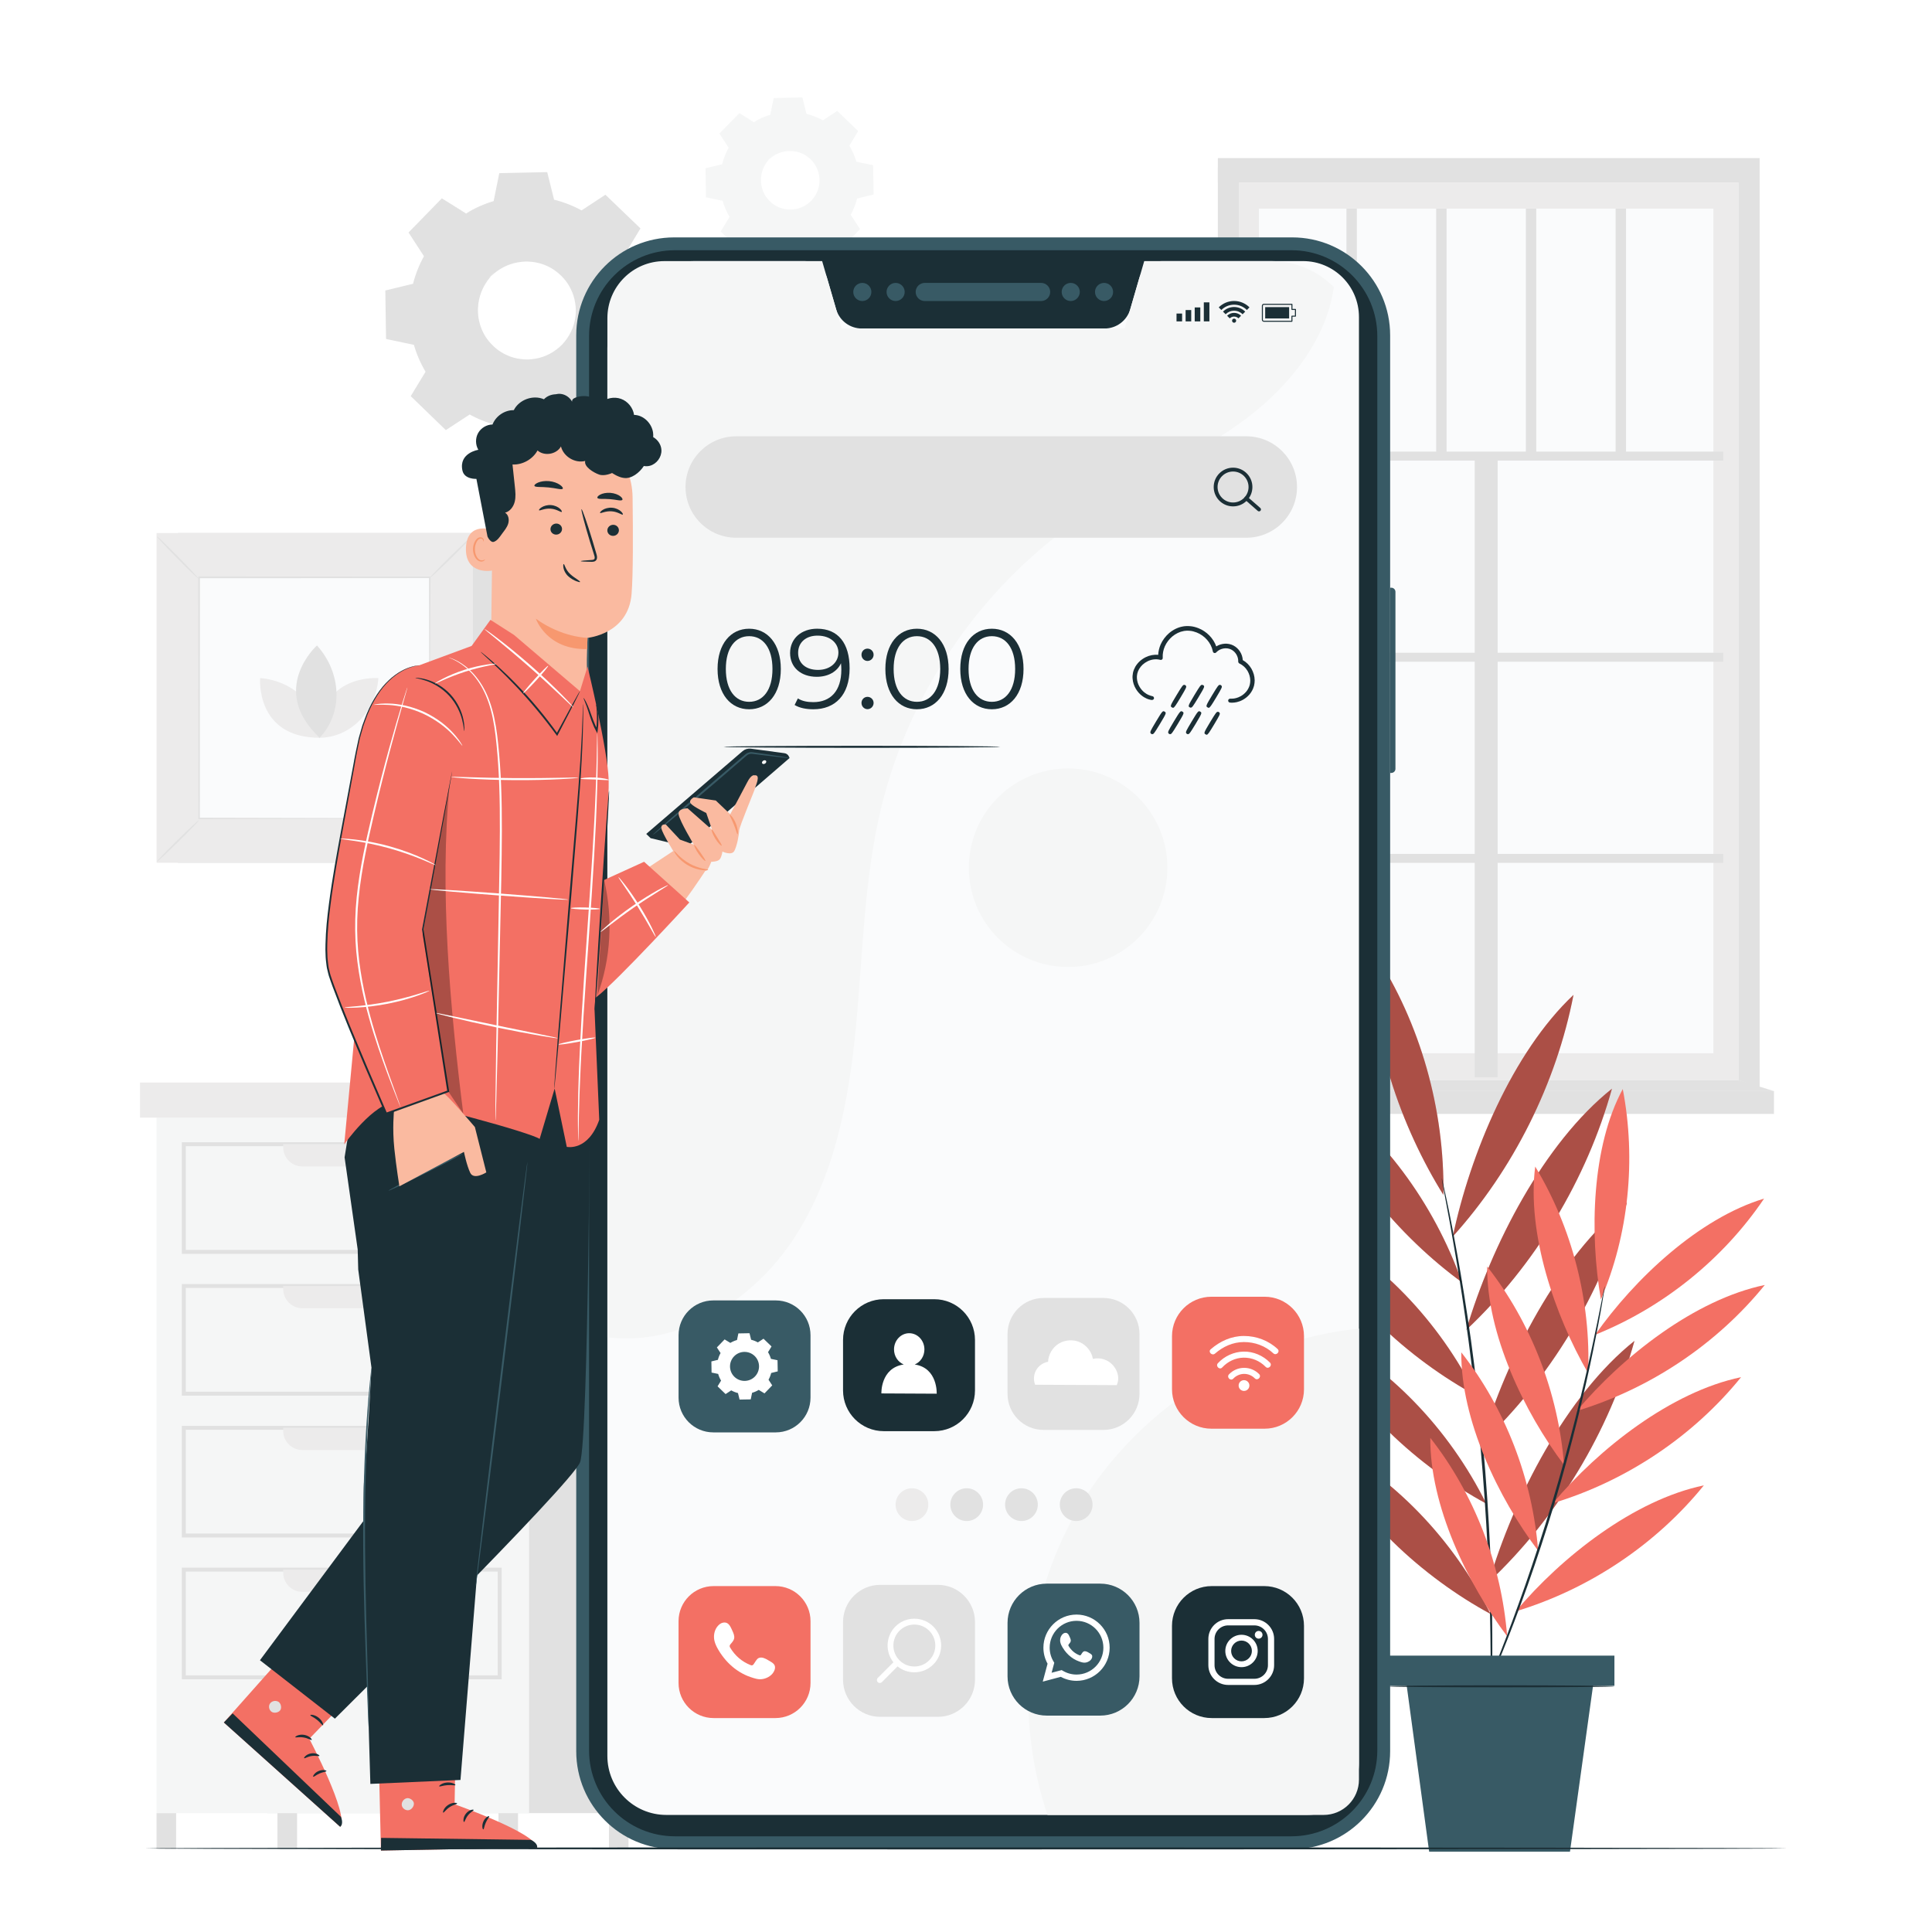
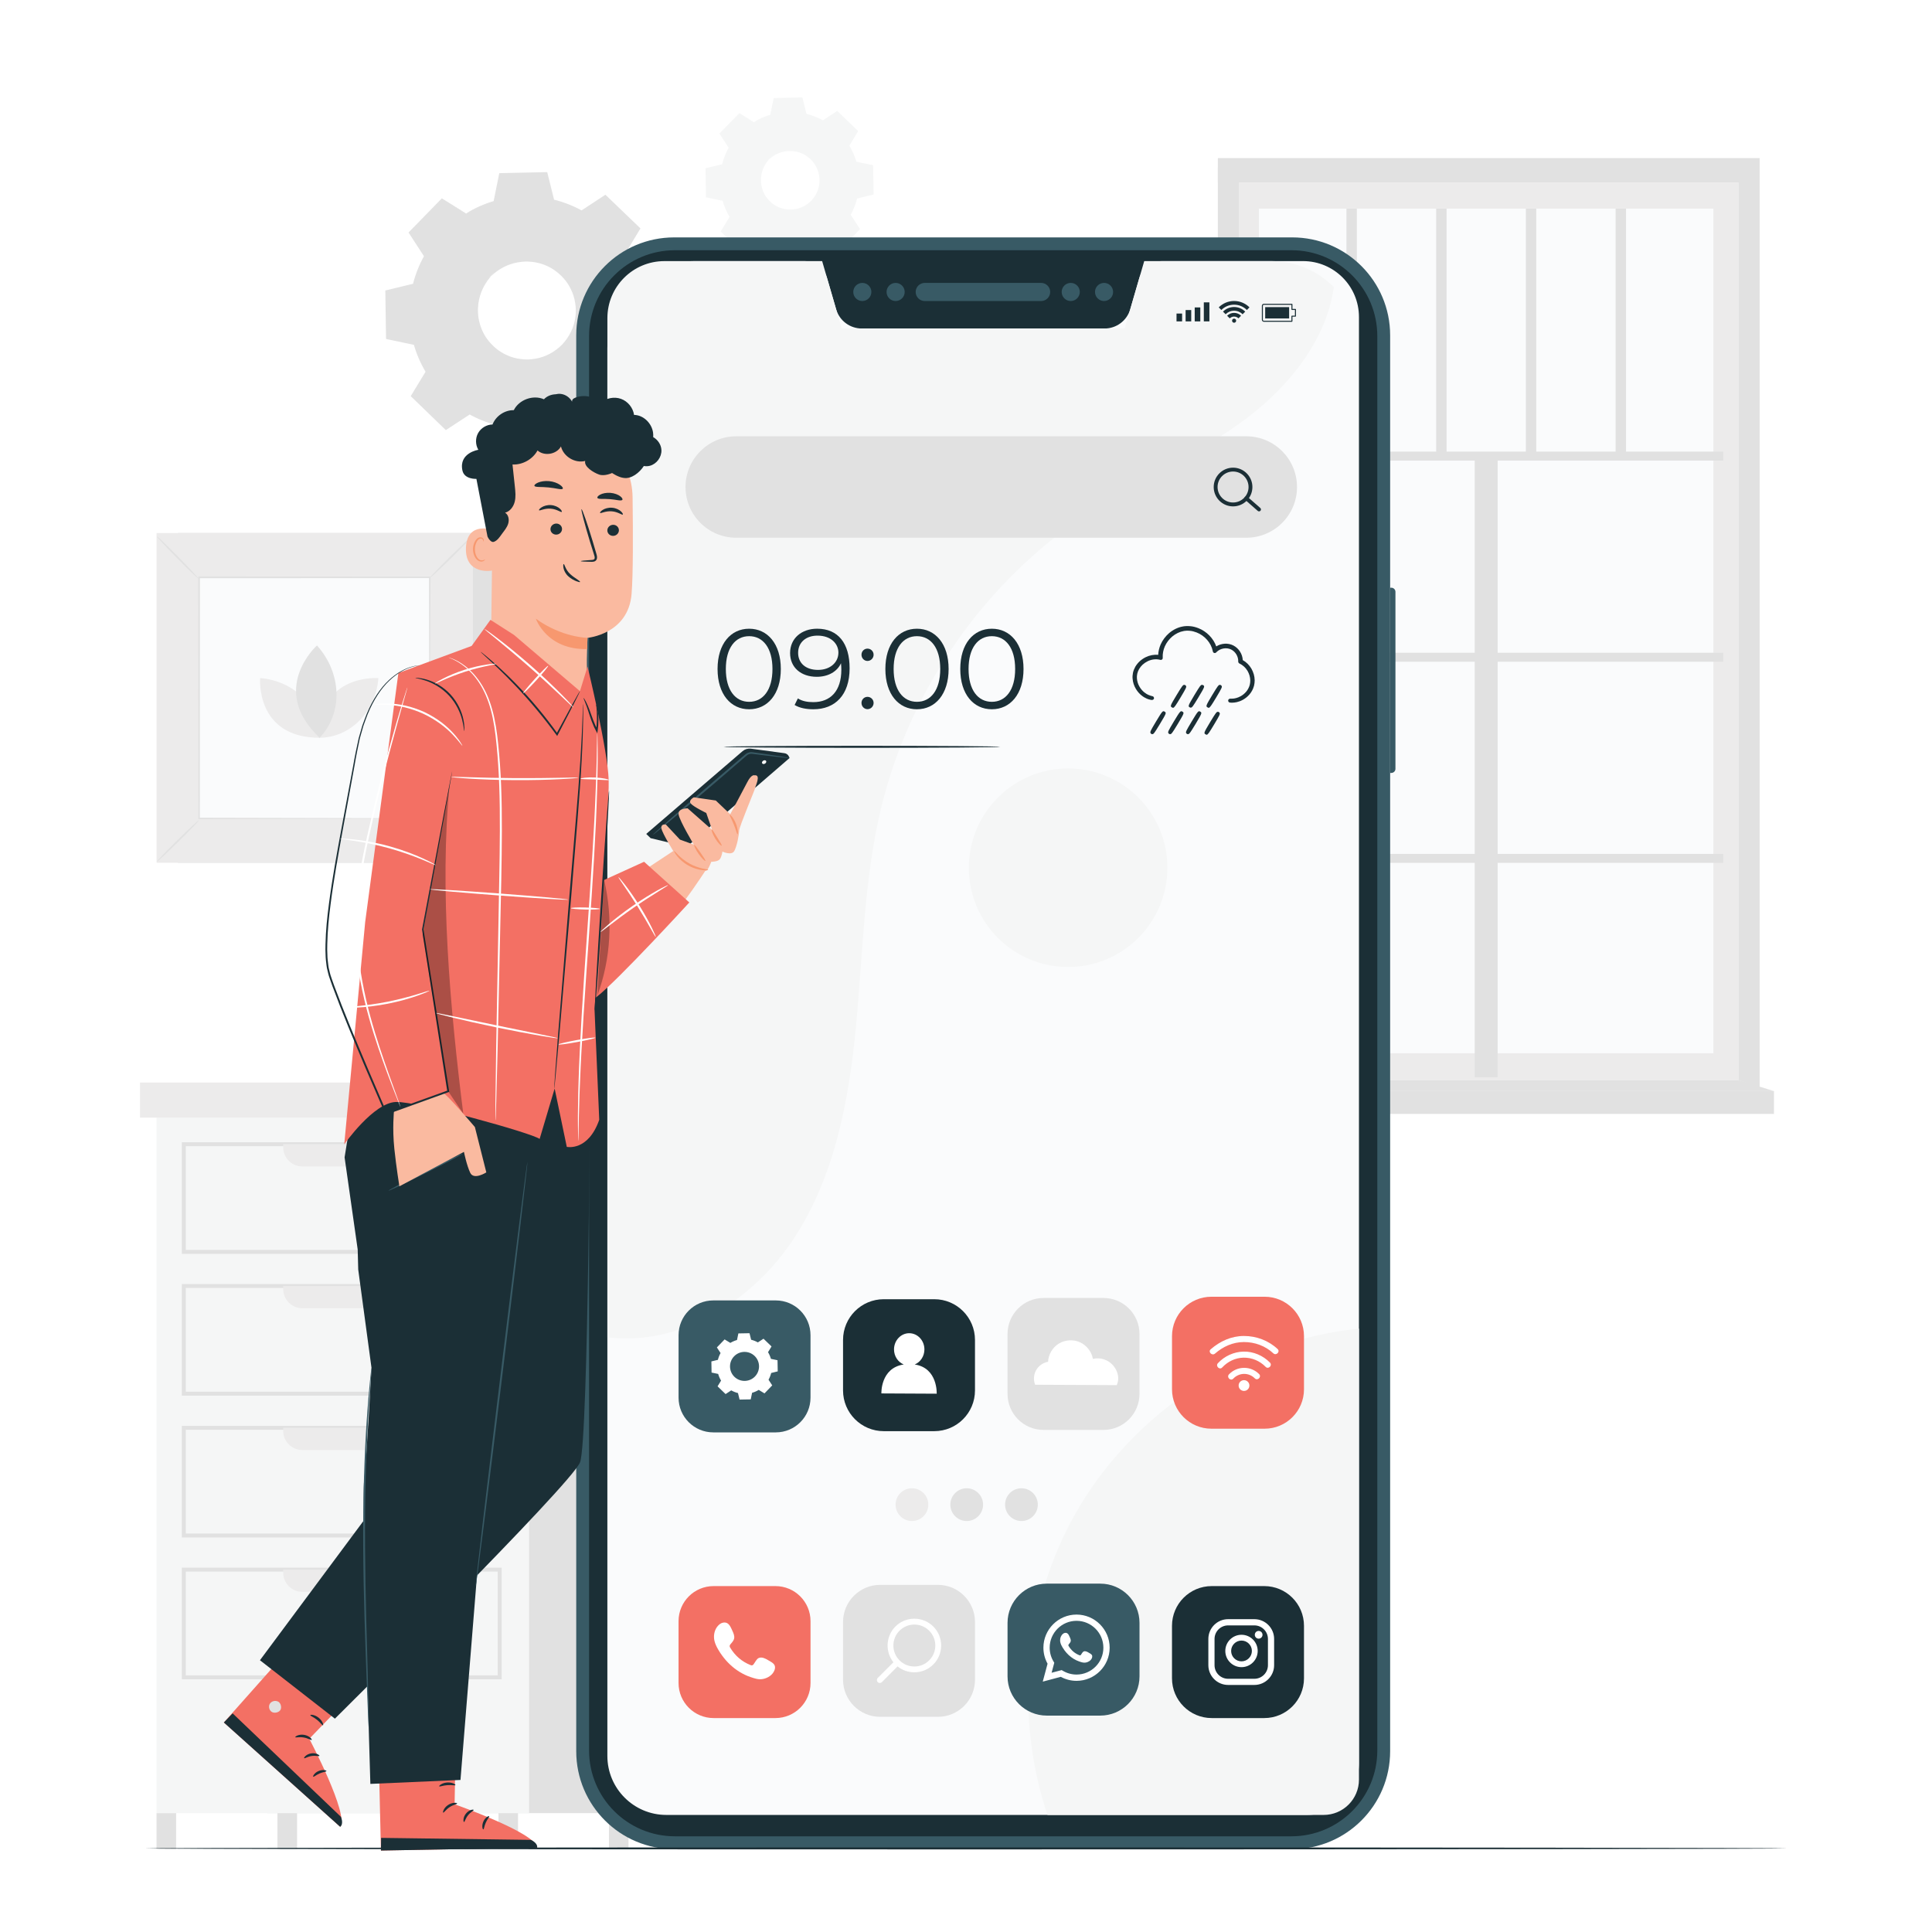
<svg xmlns="http://www.w3.org/2000/svg" xmlns:xlink="http://www.w3.org/1999/xlink" version="1.1" x="0px" y="0px" width="120px" height="120px" viewBox="0 0 120 120" enable-background="new 0 0 120 120" xml:space="preserve">
  <defs>
</defs>
  <rect fill="#FFFFFF" width="120" height="120" />
  <g>
    <defs>
      <rect id="SVGID_1_" width="120" height="120" />
    </defs>
    <clipPath id="SVGID_19_">
      <use xlink:href="#SVGID_1_" overflow="visible" />
    </clipPath>
    <rect x="16.589" y="68.875" clip-path="url(#SVGID_19_)" fill="#E1E1E1" width="23.141" height="43.743" />
    <rect x="9.722" y="68.875" clip-path="url(#SVGID_19_)" fill="#F5F6F6" width="23.14" height="43.743" />
    <path clip-path="url(#SVGID_19_)" fill="#E1E1E1" d="M31.158,77.879H11.295v-6.934h19.863V77.879z M11.54,77.636h19.374v-6.446   H11.54V77.636z" />
    <g clip-path="url(#SVGID_19_)">
      <defs>
        <rect id="SVGID_18_" width="120" height="120" />
      </defs>
      <clipPath id="SVGID_20_">
        <use xlink:href="#SVGID_18_" overflow="visible" />
      </clipPath>
      <path clip-path="url(#SVGID_20_)" fill="#ECEBEB" d="M23.943,72.449h-5.164c-0.654,0-1.188-0.532-1.188-1.188v-0.194h7.539v0.194    C25.131,71.917,24.6,72.449,23.943,72.449" />
      <path clip-path="url(#SVGID_20_)" fill="#E1E1E1" d="M31.158,86.688H11.295v-6.935h19.863V86.688z M11.54,86.442h19.374v-6.445    H11.54V86.442z" />
      <path clip-path="url(#SVGID_20_)" fill="#ECEBEB" d="M23.943,81.257h-5.164c-0.654,0-1.188-0.531-1.188-1.188v-0.194h7.539v0.194    C25.131,80.726,24.6,81.257,23.943,81.257" />
      <path clip-path="url(#SVGID_20_)" fill="#E1E1E1" d="M31.158,95.495H11.295v-6.934h19.863V95.495z M11.54,95.251h19.374v-6.445    H11.54V95.251z" />
      <path clip-path="url(#SVGID_20_)" fill="#ECEBEB" d="M23.943,90.064h-5.164c-0.654,0-1.188-0.531-1.188-1.188v-0.194h7.539v0.194    C25.131,89.533,24.6,90.064,23.943,90.064" />
      <path clip-path="url(#SVGID_20_)" fill="#E1E1E1" d="M31.158,104.303H11.295v-6.934h19.863V104.303z M11.54,104.059h19.374v-6.445    H11.54V104.059z" />
      <path clip-path="url(#SVGID_20_)" fill="#ECEBEB" d="M23.943,98.872h-5.164c-0.654,0-1.188-0.53-1.188-1.187v-0.194h7.539v0.194    C25.131,98.342,24.6,98.872,23.943,98.872" />
      <rect x="8.695" y="67.238" clip-path="url(#SVGID_20_)" fill="#ECEBEB" width="25.135" height="2.179" />
      <rect x="33.83" y="67.238" clip-path="url(#SVGID_20_)" fill="#E1E1E1" width="7.559" height="2.179" />
      <rect x="9.722" y="112.618" clip-path="url(#SVGID_20_)" fill="#E1E1E1" width="1.216" height="2.234" />
      <rect x="17.234" y="112.618" clip-path="url(#SVGID_20_)" fill="#E1E1E1" width="1.217" height="2.234" />
      <rect x="30.96" y="112.618" clip-path="url(#SVGID_20_)" fill="#E1E1E1" width="1.216" height="2.234" />
      <rect x="37.822" y="112.618" clip-path="url(#SVGID_20_)" fill="#E1E1E1" width="1.215" height="2.234" />
      <polygon clip-path="url(#SVGID_20_)" fill="#E1E1E1" points="31.146,61.421 33.488,67.413 32.033,67.406 30.865,63.725   " />
      <polygon clip-path="url(#SVGID_20_)" fill="#ECEBEB" points="23.147,55.884 22.343,67.365 30.655,67.54 31.59,55.884   " />
      <polygon clip-path="url(#SVGID_20_)" fill="#FAFBFC" points="23.979,56.809 23.309,66.366 29.488,66.655 30.352,56.752   " />
      <polygon clip-path="url(#SVGID_20_)" fill="#E1E1E1" points="25.335,58.16 24.834,64.878 28.243,64.878 28.844,58.16   " />
      <rect x="76.955" y="11.341" clip-path="url(#SVGID_20_)" fill="#ECEBEB" width="31.028" height="55.739" />
      <rect x="78.195" y="12.958" clip-path="url(#SVGID_20_)" fill="#FAFBFC" width="28.229" height="52.461" />
      <polygon clip-path="url(#SVGID_20_)" fill="#E1E1E1" points="109.295,67.583 107.983,67.08 107.983,10.396 109.295,10.396   " />
      <rect x="78.194" y="28.049" clip-path="url(#SVGID_20_)" fill="#E1E1E1" width="28.843" height="0.558" />
      <rect x="78.194" y="40.542" clip-path="url(#SVGID_20_)" fill="#E1E1E1" width="28.843" height="0.559" />
      <rect x="78.194" y="53.036" clip-path="url(#SVGID_20_)" fill="#E1E1E1" width="28.843" height="0.559" />
      <rect x="91.597" y="28.329" clip-path="url(#SVGID_20_)" fill="#E1E1E1" width="1.426" height="38.579" />
      <rect x="83.631" y="12.958" clip-path="url(#SVGID_20_)" fill="#E1E1E1" width="0.646" height="15.371" />
      <rect x="89.203" y="12.958" clip-path="url(#SVGID_20_)" fill="#E1E1E1" width="0.646" height="15.371" />
      <rect x="94.775" y="12.958" clip-path="url(#SVGID_20_)" fill="#E1E1E1" width="0.646" height="15.371" />
      <rect x="100.349" y="12.958" clip-path="url(#SVGID_20_)" fill="#E1E1E1" width="0.646" height="15.371" />
      <rect x="75.643" y="10.396" clip-path="url(#SVGID_20_)" fill="#E1E1E1" width="1.313" height="57.03" />
      <rect x="75.643" y="9.82" clip-path="url(#SVGID_20_)" fill="#E1E1E1" width="33.652" height="1.521" />
      <rect x="74.712" y="67.771" clip-path="url(#SVGID_20_)" fill="#E1E1E1" width="35.472" height="1.417" />
      <polygon clip-path="url(#SVGID_20_)" fill="#E1E1E1" points="107.983,67.08 110.184,67.771 74.712,67.771 76.955,67.08   " />
      <path clip-path="url(#SVGID_20_)" fill="#E1E1E1" d="M28.95,13.268c0.549-0.333,1.134-0.583,1.736-0.755l0.357-1.719l2.903-0.051    l0.418,1.705c0.609,0.15,1.201,0.381,1.762,0.693l1.469-0.961l2.088,2.017l-0.908,1.5c0.332,0.549,0.583,1.134,0.754,1.737    l1.719,0.358l0.051,2.903l-1.705,0.418c-0.149,0.608-0.381,1.201-0.693,1.761l0.963,1.468l-2.018,2.089l-1.5-0.91    c-0.549,0.332-1.135,0.583-1.737,0.755l-0.357,1.719l-2.903,0.051l-0.418-1.706c-0.609-0.15-1.201-0.38-1.762-0.693L27.7,26.61    l-2.089-2.018l0.909-1.5c-0.332-0.549-0.584-1.133-0.755-1.737l-1.719-0.357l-0.051-2.903l1.705-0.418    c0.15-0.609,0.381-1.202,0.693-1.762l-0.963-1.467l2.018-2.089L28.95,13.268z M30.498,17.136c-1.195,1.237-1.16,3.21,0.077,4.405    c1.238,1.195,3.21,1.16,4.405-0.078c1.195-1.238,1.16-3.21-0.078-4.405C33.666,15.863,31.693,15.897,30.498,17.136" />
      <path clip-path="url(#SVGID_20_)" fill="#E1E1E1" d="M30.498,17.136c0,0,0.163-0.23,0.58-0.509    c0.409-0.272,1.125-0.577,2.032-0.481c0.446,0.051,0.937,0.196,1.382,0.491c0.441,0.295,0.857,0.714,1.117,1.259    c0.137,0.268,0.231,0.564,0.283,0.875c0.057,0.31,0.064,0.635,0.018,0.959c-0.079,0.651-0.387,1.292-0.865,1.796    c-0.486,0.496-1.117,0.826-1.765,0.928c-0.323,0.058-0.647,0.062-0.959,0.017c-0.312-0.042-0.612-0.125-0.885-0.253    c-0.554-0.241-0.987-0.642-1.297-1.072c-0.311-0.435-0.473-0.919-0.539-1.363c-0.128-0.904,0.151-1.63,0.409-2.048    C30.273,17.307,30.498,17.136,30.498,17.136c0.017,0.015-0.188,0.204-0.428,0.632c-0.234,0.42-0.483,1.129-0.345,1.995    c0.071,0.426,0.233,0.885,0.534,1.296c0.302,0.407,0.719,0.784,1.244,1.008c0.259,0.119,0.544,0.197,0.84,0.233    c0.295,0.041,0.604,0.037,0.907-0.02c0.612-0.098,1.205-0.411,1.665-0.879c0.451-0.477,0.744-1.081,0.82-1.696    c0.045-0.306,0.039-0.615-0.012-0.908c-0.047-0.294-0.136-0.576-0.264-0.83c-0.242-0.519-0.635-0.921-1.051-1.207    c-0.422-0.287-0.886-0.434-1.314-0.489c-0.869-0.108-1.568,0.165-1.98,0.414C30.695,16.94,30.513,17.152,30.498,17.136" />
      <path clip-path="url(#SVGID_20_)" fill="#E1E1E1" d="M28.95,13.268c0,0.002-0.032-0.015-0.097-0.051    c-0.071-0.041-0.166-0.096-0.289-0.167c-0.262-0.155-0.639-0.378-1.13-0.668l0.035-0.004c-0.513,0.538-1.188,1.245-2.005,2.101    l0.006-0.056c0.293,0.443,0.619,0.936,0.967,1.463l0.018,0.026l-0.016,0.028c-0.284,0.516-0.524,1.104-0.682,1.75l-0.008,0.034    l-0.035,0.009c-0.531,0.131-1.105,0.274-1.703,0.422l0.048-0.063c0.019,0.914,0.038,1.884,0.058,2.903l-0.056-0.068    c0.532,0.11,1.118,0.23,1.719,0.355l0.044,0.009l0.013,0.042c0.159,0.561,0.409,1.157,0.749,1.717l0.024,0.04l-0.024,0.04    c-0.281,0.466-0.592,0.979-0.907,1.502l-0.013-0.099c0.656,0.633,1.365,1.315,2.092,2.015l-0.104-0.01    c0.457-0.3,0.959-0.629,1.467-0.963l0.043-0.029l0.045,0.025c0.512,0.285,1.11,0.529,1.74,0.684L31,26.269l0.014,0.051    c0.131,0.534,0.273,1.116,0.418,1.705l-0.086-0.066c0.92-0.017,1.904-0.035,2.904-0.053l-0.086,0.071    c0.113-0.543,0.234-1.129,0.357-1.719l0.011-0.053l0.052-0.015c0.572-0.162,1.164-0.412,1.714-0.745l0.001,0l0.047-0.027    l0.046,0.027c0.503,0.306,1.005,0.609,1.501,0.91l-0.111,0.015c0.682-0.706,1.354-1.402,2.018-2.089l-0.01,0.11    c-0.324-0.494-0.645-0.983-0.961-1.468l-0.029-0.044l0.025-0.046c0.309-0.552,0.537-1.14,0.686-1.739l0.014-0.051l0.051-0.012    c0.576-0.141,1.145-0.28,1.705-0.417l-0.064,0.084c-0.018-0.991-0.033-1.96-0.049-2.904l0.064,0.079    c-0.582-0.123-1.154-0.242-1.717-0.36l-0.049-0.01l-0.012-0.047c-0.174-0.615-0.428-1.193-0.744-1.718l-0.024-0.04l0.024-0.04    c0.313-0.514,0.615-1.013,0.912-1.499l0.012,0.092c-0.733-0.711-1.426-1.383-2.085-2.022l0.085,0.009    c-0.518,0.337-1.002,0.653-1.471,0.958l-0.032,0.021l-0.034-0.019c-0.584-0.328-1.17-0.549-1.744-0.693l-0.035-0.008l-0.008-0.035    c-0.149-0.62-0.285-1.178-0.412-1.706l0.053,0.04c-1.125,0.014-2.084,0.027-2.904,0.038l0.038-0.032    c-0.147,0.685-0.268,1.248-0.368,1.716l-0.004,0.017l-0.017,0.004c-0.614,0.172-1.047,0.372-1.328,0.511    c-0.134,0.07-0.237,0.124-0.312,0.164C28.984,13.253,28.95,13.27,28.95,13.268c0-0.003,0.033-0.025,0.097-0.066    c0.066-0.041,0.166-0.102,0.307-0.176c0.277-0.147,0.708-0.358,1.325-0.54l-0.021,0.021c0.095-0.469,0.208-1.033,0.347-1.721    l0.007-0.031l0.031,0c0.82-0.019,1.779-0.04,2.904-0.064l0.041,0l0.011,0.041c0.132,0.527,0.27,1.085,0.424,1.704l-0.044-0.043    c0.584,0.143,1.184,0.364,1.78,0.694l-0.067,0.002c0.467-0.307,0.951-0.625,1.466-0.965l0.046-0.03l0.039,0.038    c0.662,0.637,1.357,1.305,2.094,2.013l0.043,0.042l-0.031,0.051c-0.295,0.487-0.596,0.987-0.907,1.501v-0.08    c0.325,0.536,0.586,1.126,0.765,1.755l-0.061-0.057c0.563,0.116,1.137,0.235,1.721,0.355l0.063,0.013l0.001,0.065    c0.018,0.945,0.035,1.913,0.055,2.904v0.068l-0.065,0.017c-0.561,0.138-1.128,0.277-1.704,0.419l0.063-0.063    c-0.15,0.614-0.385,1.217-0.7,1.784l-0.003-0.09c0.316,0.484,0.639,0.973,0.962,1.467l0.038,0.059l-0.049,0.052    c-0.662,0.686-1.335,1.383-2.016,2.09l-0.05,0.051L37.8,26.508c-0.497-0.301-0.997-0.604-1.501-0.91h0.093l-0.001,0    c-0.563,0.342-1.172,0.598-1.758,0.763l0.063-0.067c-0.123,0.59-0.244,1.176-0.357,1.719l-0.014,0.069l-0.072,0.001    c-0.998,0.017-1.984,0.034-2.903,0.05l-0.069,0.001l-0.017-0.067c-0.145-0.589-0.286-1.171-0.417-1.706l0.063,0.063    c-0.645-0.159-1.258-0.409-1.781-0.703l0.087-0.003c-0.509,0.333-1.011,0.661-1.468,0.96l-0.057,0.037l-0.047-0.046    c-0.725-0.701-1.432-1.385-2.087-2.02l-0.046-0.044l0.033-0.055c0.316-0.521,0.629-1.034,0.912-1.499v0.08    c-0.347-0.573-0.6-1.183-0.76-1.756l0.055,0.052c-0.6-0.126-1.186-0.249-1.717-0.361l-0.056-0.012l-0.001-0.056    c-0.016-1.019-0.03-1.989-0.043-2.904l-0.002-0.051l0.049-0.012c0.6-0.145,1.175-0.285,1.707-0.413l-0.043,0.043    c0.164-0.655,0.41-1.251,0.703-1.773l0.003,0.054c-0.345-0.529-0.667-1.025-0.956-1.471l-0.02-0.03l0.025-0.026    c0.826-0.846,1.509-1.545,2.028-2.077l0.017-0.017l0.02,0.012c0.479,0.298,0.848,0.528,1.104,0.688    c0.122,0.077,0.214,0.136,0.284,0.18C28.918,13.243,28.95,13.265,28.95,13.268" />
      <path clip-path="url(#SVGID_20_)" fill="#F5F6F6" d="M46.822,7.593c0.328-0.199,0.678-0.349,1.039-0.452l0.215-1.028l1.737-0.031    l0.25,1.021c0.364,0.09,0.72,0.228,1.056,0.415l0.878-0.576l1.251,1.208l-0.545,0.898c0.198,0.329,0.35,0.679,0.451,1.04    l1.029,0.214l0.03,1.738l-1.021,0.25c-0.09,0.365-0.228,0.719-0.415,1.055l0.576,0.879l-1.208,1.251l-0.898-0.545    c-0.328,0.199-0.678,0.349-1.039,0.452l-0.214,1.029l-1.738,0.03l-0.251-1.021c-0.363-0.09-0.719-0.228-1.054-0.415l-0.879,0.575    l-1.25-1.208l0.544-0.898c-0.198-0.329-0.35-0.679-0.451-1.039l-1.029-0.214l-0.03-1.738l1.021-0.25    c0.09-0.365,0.229-0.719,0.415-1.054l-0.575-0.879l1.207-1.25L46.822,7.593z M47.748,9.909c-0.715,0.741-0.695,1.922,0.047,2.637    c0.741,0.715,1.922,0.694,2.637-0.047c0.715-0.741,0.695-1.921-0.047-2.637C49.645,9.146,48.464,9.167,47.748,9.909" />
      <path clip-path="url(#SVGID_20_)" fill="#F5F6F6" d="M47.748,9.909c0,0,0.098-0.138,0.348-0.305    c0.244-0.164,0.674-0.345,1.217-0.288c0.268,0.03,0.561,0.117,0.826,0.293c0.265,0.176,0.514,0.428,0.67,0.754    c0.081,0.16,0.139,0.337,0.17,0.523c0.033,0.185,0.037,0.38,0.01,0.574c-0.047,0.39-0.231,0.773-0.518,1.075    c-0.291,0.297-0.669,0.494-1.057,0.556c-0.193,0.034-0.388,0.037-0.574,0.01c-0.187-0.024-0.367-0.075-0.529-0.151    c-0.332-0.144-0.591-0.384-0.777-0.642c-0.185-0.26-0.282-0.55-0.322-0.816c-0.076-0.541,0.09-0.976,0.245-1.226    C47.614,10.011,47.748,9.909,47.748,9.909c0.011,0.009-0.112,0.123-0.256,0.378c-0.141,0.251-0.289,0.676-0.206,1.194    c0.042,0.255,0.14,0.53,0.32,0.776c0.181,0.243,0.429,0.47,0.744,0.604c0.155,0.071,0.325,0.118,0.503,0.14    c0.176,0.024,0.36,0.021,0.543-0.012c0.366-0.059,0.722-0.246,0.997-0.527c0.271-0.285,0.444-0.646,0.491-1.015    c0.027-0.183,0.023-0.368-0.008-0.543c-0.028-0.175-0.081-0.344-0.157-0.497c-0.146-0.31-0.38-0.551-0.63-0.723    c-0.252-0.171-0.529-0.259-0.786-0.292c-0.521-0.065-0.939,0.099-1.187,0.248C47.867,9.792,47.758,9.918,47.748,9.909" />
      <path clip-path="url(#SVGID_20_)" fill="#F5F6F6" d="M46.822,7.593c0,0.002-0.02-0.008-0.059-0.03    c-0.042-0.024-0.098-0.057-0.172-0.1c-0.156-0.093-0.383-0.227-0.678-0.4l0.021-0.003c-0.307,0.323-0.711,0.746-1.199,1.258    l0.003-0.034c0.175,0.266,0.37,0.561,0.579,0.876l0.01,0.016L45.32,9.193c-0.172,0.309-0.315,0.661-0.409,1.047l-0.005,0.021    l-0.021,0.006c-0.317,0.079-0.662,0.164-1.02,0.253l0.029-0.038c0.012,0.547,0.022,1.128,0.035,1.738l-0.034-0.04    c0.319,0.065,0.669,0.138,1.028,0.212l0.027,0.005l0.007,0.025c0.096,0.335,0.245,0.693,0.448,1.028l0.016,0.024l-0.016,0.024    c-0.168,0.279-0.354,0.585-0.543,0.899l-0.007-0.059c0.394,0.379,0.817,0.788,1.252,1.206l-0.062-0.005    c0.273-0.179,0.573-0.376,0.877-0.577l0.026-0.017l0.026,0.015c0.307,0.171,0.665,0.317,1.043,0.409l0.03,0.008l0.007,0.03    c0.079,0.32,0.164,0.669,0.251,1.021l-0.052-0.04c0.551-0.01,1.141-0.021,1.738-0.031l-0.051,0.042    c0.067-0.325,0.141-0.675,0.214-1.029l0.007-0.031l0.031-0.009c0.342-0.097,0.695-0.246,1.024-0.445l0.001,0l0.029-0.016    l0.026,0.016c0.302,0.183,0.602,0.365,0.897,0.544l-0.065,0.009c0.408-0.423,0.811-0.839,1.208-1.25l-0.007,0.065    c-0.193-0.296-0.385-0.589-0.575-0.879l-0.018-0.026l0.016-0.028c0.185-0.331,0.322-0.683,0.41-1.042l0.008-0.03l0.031-0.007    c0.345-0.085,0.685-0.168,1.02-0.25l-0.038,0.05c-0.009-0.594-0.02-1.173-0.028-1.738l0.039,0.047    c-0.35-0.073-0.692-0.146-1.029-0.215l-0.028-0.006L53.108,10.1c-0.104-0.368-0.256-0.714-0.444-1.028l-0.016-0.024l0.016-0.023    c0.188-0.308,0.368-0.605,0.545-0.897l0.008,0.055c-0.439-0.426-0.854-0.828-1.248-1.21l0.051,0.005    c-0.31,0.202-0.6,0.391-0.88,0.573l-0.02,0.013L51.1,7.551c-0.35-0.196-0.701-0.328-1.045-0.414l-0.02-0.005l-0.006-0.02    c-0.09-0.372-0.17-0.706-0.246-1.022l0.031,0.024c-0.674,0.008-1.248,0.016-1.738,0.022l0.022-0.019    c-0.087,0.41-0.16,0.747-0.22,1.027l-0.003,0.011l-0.011,0.002c-0.367,0.103-0.626,0.223-0.795,0.306    c-0.08,0.042-0.141,0.075-0.186,0.098C46.842,7.584,46.822,7.595,46.822,7.593c0-0.001,0.02-0.015,0.059-0.04    c0.039-0.024,0.1-0.061,0.182-0.105c0.166-0.088,0.425-0.215,0.795-0.324l-0.014,0.013c0.058-0.281,0.125-0.619,0.208-1.03    l0.004-0.019l0.02,0c0.491-0.01,1.064-0.023,1.737-0.038l0.025-0.001l0.007,0.025c0.078,0.315,0.161,0.649,0.253,1.02    l-0.025-0.026c0.35,0.085,0.707,0.218,1.064,0.416l-0.039,0.001c0.279-0.185,0.568-0.375,0.877-0.578l0.027-0.018l0.023,0.023    c0.396,0.38,0.813,0.781,1.253,1.205l0.026,0.025l-0.02,0.03c-0.176,0.292-0.355,0.591-0.543,0.899V9.023    c0.194,0.32,0.352,0.673,0.459,1.05l-0.037-0.034c0.338,0.07,0.681,0.141,1.029,0.213l0.039,0.008V10.3    c0.011,0.565,0.021,1.145,0.032,1.738l0.001,0.041l-0.039,0.009c-0.336,0.083-0.676,0.167-1.021,0.251l0.039-0.038    c-0.091,0.368-0.23,0.728-0.42,1.068l-0.002-0.055c0.189,0.29,0.383,0.583,0.576,0.878l0.023,0.035l-0.029,0.03    c-0.396,0.411-0.799,0.829-1.207,1.252l-0.029,0.03l-0.037-0.022c-0.297-0.18-0.597-0.362-0.898-0.544h0.056l-0.001,0    c-0.337,0.205-0.701,0.357-1.051,0.457l0.037-0.041c-0.074,0.354-0.146,0.704-0.215,1.029l-0.008,0.041l-0.043,0.001    c-0.598,0.011-1.188,0.021-1.738,0.03l-0.042,0.001l-0.009-0.041c-0.087-0.353-0.172-0.701-0.25-1.021l0.037,0.037    c-0.387-0.095-0.753-0.245-1.066-0.42l0.053-0.002c-0.305,0.199-0.605,0.396-0.879,0.575l-0.034,0.022l-0.028-0.027    c-0.434-0.42-0.857-0.83-1.25-1.209l-0.027-0.026l0.021-0.033c0.19-0.313,0.376-0.619,0.546-0.897v0.048    c-0.207-0.343-0.358-0.708-0.455-1.051l0.033,0.031c-0.359-0.076-0.709-0.15-1.027-0.216l-0.033-0.007v-0.034    c-0.01-0.609-0.02-1.191-0.027-1.738l-0.001-0.03l0.03-0.007c0.357-0.087,0.703-0.17,1.021-0.247l-0.025,0.025    c0.098-0.392,0.246-0.749,0.421-1.061l0.001,0.032c-0.206-0.317-0.398-0.614-0.572-0.881l-0.012-0.018l0.016-0.016    c0.494-0.506,0.903-0.925,1.215-1.244l0.009-0.01l0.012,0.007c0.287,0.179,0.508,0.316,0.661,0.412    c0.072,0.045,0.129,0.081,0.171,0.107C46.803,7.579,46.822,7.591,46.822,7.593" />
      <rect x="11.055" y="33.107" clip-path="url(#SVGID_20_)" fill="#E1E1E1" width="19.648" height="20.481" />
      <rect x="9.725" y="33.107" clip-path="url(#SVGID_20_)" fill="#ECEBEB" width="19.648" height="20.481" />
      <rect x="12.365" y="35.86" clip-path="url(#SVGID_20_)" fill="#FAFBFC" width="14.365" height="14.975" />
      <path clip-path="url(#SVGID_20_)" fill="#E1E1E1" d="M12.365,50.936c0.01,0.011-0.127,0.166-0.358,0.406    c-0.231,0.241-0.554,0.568-0.915,0.924c-0.361,0.356-0.693,0.674-0.938,0.901s-0.399,0.361-0.41,0.351    c-0.01-0.011,0.127-0.165,0.357-0.406c0.23-0.241,0.555-0.568,0.917-0.925c0.362-0.357,0.694-0.676,0.938-0.902    S12.356,50.923,12.365,50.936" />
      <path clip-path="url(#SVGID_20_)" fill="#E1E1E1" d="M26.73,50.898c0.012-0.01,0.166,0.128,0.408,0.359    c0.24,0.231,0.566,0.553,0.923,0.915s0.675,0.693,0.901,0.937c0.226,0.244,0.361,0.4,0.35,0.41    c-0.01,0.011-0.164-0.126-0.404-0.357c-0.242-0.23-0.568-0.555-0.926-0.917s-0.676-0.694-0.902-0.938S26.72,50.908,26.73,50.898" />
      <path clip-path="url(#SVGID_20_)" fill="#E1E1E1" d="M26.691,35.901c-0.01-0.011,0.129-0.166,0.359-0.407    c0.23-0.241,0.554-0.568,0.915-0.924s0.692-0.673,0.937-0.9c0.244-0.227,0.4-0.362,0.411-0.351s-0.127,0.165-0.358,0.406    c-0.23,0.241-0.554,0.568-0.916,0.925c-0.362,0.357-0.694,0.676-0.938,0.902C26.857,35.778,26.701,35.912,26.691,35.901" />
      <path clip-path="url(#SVGID_20_)" fill="#E1E1E1" d="M12.326,35.938c-0.011,0.01-0.166-0.128-0.406-0.358    c-0.241-0.231-0.568-0.555-0.924-0.916c-0.356-0.362-0.675-0.693-0.9-0.937c-0.227-0.244-0.361-0.4-0.352-0.41    c0.011-0.011,0.165,0.126,0.406,0.357c0.24,0.231,0.568,0.555,0.925,0.917s0.676,0.694,0.901,0.938    C12.203,35.773,12.338,35.928,12.326,35.938" />
      <path clip-path="url(#SVGID_20_)" fill="#E1E1E1" d="M26.691,50.835c0,0-0.002-0.025-0.002-0.072    c-0.001-0.05-0.002-0.119-0.003-0.208c-0.001-0.187-0.003-0.456-0.005-0.808c-0.004-0.708-0.008-1.74-0.014-3.051    c-0.005-2.622-0.014-6.36-0.023-10.835l0.047,0.047c-4.182,0.002-9.092,0.004-14.324,0.007h-0.002l0.055-0.054    c-0.003,5.497-0.006,10.638-0.008,14.975l-0.047-0.046c4.295,0.01,7.871,0.018,10.376,0.023c1.253,0.006,2.237,0.01,2.913,0.013    c0.334,0.002,0.592,0.004,0.77,0.005c0.086,0,0.151,0.001,0.199,0.002C26.668,50.833,26.691,50.835,26.691,50.835    s-0.021,0.002-0.063,0.003c-0.046,0-0.11,0.001-0.193,0.002c-0.176,0.001-0.431,0.003-0.762,0.005    c-0.673,0.002-1.653,0.007-2.901,0.012c-2.514,0.005-6.099,0.013-10.406,0.023H12.32v-0.046    c-0.003-4.336-0.006-9.478-0.008-14.975v-0.054h0.053h0.002c5.232,0.002,10.143,0.005,14.324,0.007h0.048v0.047    c-0.011,4.488-0.019,8.236-0.024,10.866c-0.006,1.307-0.01,2.334-0.012,3.04c-0.004,0.347-0.005,0.614-0.006,0.799    c-0.002,0.087-0.002,0.155-0.003,0.203C26.693,50.813,26.691,50.835,26.691,50.835" />
      <path clip-path="url(#SVGID_20_)" fill="#ECEBEB" d="M16.157,42.117c0,0-0.308,3.708,3.708,3.708    C19.865,43.846,18.232,42.284,16.157,42.117" />
      <path clip-path="url(#SVGID_20_)" fill="#ECEBEB" d="M23.504,42.119c0,0-3.707-0.307-3.707,3.708    C21.775,45.827,23.337,44.195,23.504,42.119" />
      <path clip-path="url(#SVGID_20_)" fill="#E1E1E1" d="M19.687,40.09c0,0-3.029,2.719,0.165,5.734    C21.338,44.25,21.212,41.782,19.687,40.09" />
    </g>
    <g clip-path="url(#SVGID_19_)">
      <defs>
        <rect id="SVGID_17_" width="120" height="120" />
      </defs>
      <clipPath id="SVGID_21_">
        <use xlink:href="#SVGID_17_" overflow="visible" />
      </clipPath>
    </g>
    <g clip-path="url(#SVGID_19_)">
      <defs>
-         <rect id="SVGID_7_" width="120" height="120" />
-       </defs>
+         </defs>
      <clipPath id="SVGID_22_">
        <use xlink:href="#SVGID_7_" overflow="visible" />
      </clipPath>
      <path clip-path="url(#SVGID_22_)" fill="#F37064" d="M92.578,100.245c-4.09-2.21-8.687-6.233-10.476-10.805    C86.523,91.722,90.251,95.564,92.578,100.245" />
      <path clip-path="url(#SVGID_22_)" fill="#F37064" d="M92.312,93.391c-4.09-2.212-8.688-6.234-10.476-10.806    C86.258,84.866,89.983,88.709,92.312,93.391" />
      <path clip-path="url(#SVGID_22_)" fill="#F37064" d="M91.7,86.689c-4.09-2.212-8.688-6.235-10.475-10.805    C85.646,78.164,89.373,82.008,91.7,86.689" />
      <path clip-path="url(#SVGID_22_)" fill="#F37064" d="M90.806,79.649c-3.794-2.765-7.877-7.398-9.109-12.181    C85.811,70.35,89.051,74.682,90.806,79.649" />
      <path clip-path="url(#SVGID_22_)" fill="#F37064" d="M89.653,74.219c-2.568-4.107-4.76-10.065-4.258-15.003    C88.22,63.562,89.734,68.897,89.653,74.219" />
      <path clip-path="url(#SVGID_22_)" fill="#F37064" d="M90.235,76.804c1.08-5.124,3.711-11.447,7.498-15.01    C96.666,67.294,93.999,72.633,90.235,76.804" />
      <path clip-path="url(#SVGID_22_)" fill="#F37064" d="M91.077,82.6c1.547-5.242,4.807-11.6,9.044-14.979    C98.558,73.256,95.341,78.584,91.077,82.6" />
      <path clip-path="url(#SVGID_22_)" fill="#F37064" d="M92.007,89.659c1.547-5.243,4.806-11.6,9.045-14.979    C99.487,80.315,96.27,85.644,92.007,89.659" />
      <path clip-path="url(#SVGID_22_)" fill="#F37064" d="M92.475,98.263c1.548-5.242,4.807-11.6,9.045-14.979    C99.956,88.919,96.738,94.247,92.475,98.263" />
      <path clip-path="url(#SVGID_22_)" fill="#1B2F36" d="M89.55,73.185c0.003-0.001,0.012,0.027,0.025,0.084    c0.016,0.063,0.035,0.145,0.059,0.246c0.051,0.23,0.119,0.548,0.208,0.951c0.18,0.827,0.416,2.028,0.685,3.518    c0.271,1.489,0.556,3.269,0.837,5.25c0.271,1.982,0.532,4.167,0.747,6.467c0.208,2.3,0.349,4.496,0.443,6.496    c0.086,1.999,0.129,3.8,0.135,5.314c0.008,1.513-0.005,2.737-0.031,3.583c-0.014,0.412-0.023,0.738-0.031,0.974    c-0.004,0.103-0.008,0.186-0.012,0.253c-0.003,0.058-0.008,0.086-0.01,0.086c-0.003,0-0.005-0.028-0.008-0.087    c-0.001-0.066-0.002-0.15-0.004-0.253c0-0.235,0-0.562-0.001-0.974c0.006-0.846,0.001-2.069-0.021-3.581    c-0.021-1.513-0.076-3.312-0.171-5.309c-0.103-1.996-0.248-4.19-0.457-6.488c-0.213-2.297-0.47-4.479-0.732-6.46    c-0.271-1.98-0.544-3.761-0.8-5.251c-0.253-1.49-0.472-2.694-0.633-3.524c-0.074-0.407-0.135-0.727-0.177-0.958    c-0.017-0.103-0.03-0.185-0.042-0.25C89.55,73.215,89.547,73.185,89.55,73.185" />
      <g opacity="0.3" clip-path="url(#SVGID_22_)">
        <g>
          <defs>
            <rect id="SVGID_16_" x="82.103" y="89.44" width="10.476" height="10.805" />
          </defs>
          <clipPath id="SVGID_23_">
            <use xlink:href="#SVGID_16_" overflow="visible" />
          </clipPath>
          <path clip-path="url(#SVGID_23_)" fill="#010101" d="M92.578,100.245c-4.09-2.21-8.687-6.233-10.476-10.805      C86.523,91.722,90.251,95.564,92.578,100.245" />
        </g>
      </g>
      <g opacity="0.3" clip-path="url(#SVGID_22_)">
        <g>
          <defs>
            <rect id="SVGID_15_" x="81.836" y="82.585" width="10.476" height="10.806" />
          </defs>
          <clipPath id="SVGID_24_">
            <use xlink:href="#SVGID_15_" overflow="visible" />
          </clipPath>
          <path clip-path="url(#SVGID_24_)" fill="#010101" d="M92.312,93.391c-4.09-2.212-8.688-6.234-10.476-10.806      C86.258,84.866,89.983,88.709,92.312,93.391" />
        </g>
      </g>
      <g opacity="0.3" clip-path="url(#SVGID_22_)">
        <g>
          <defs>
            <rect id="SVGID_14_" x="81.226" y="75.885" width="10.475" height="10.805" />
          </defs>
          <clipPath id="SVGID_25_">
            <use xlink:href="#SVGID_14_" overflow="visible" />
          </clipPath>
          <path clip-path="url(#SVGID_25_)" fill="#010101" d="M91.7,86.689c-4.09-2.212-8.688-6.235-10.475-10.805      C85.646,78.164,89.373,82.008,91.7,86.689" />
        </g>
      </g>
      <g opacity="0.3" clip-path="url(#SVGID_22_)">
        <g>
          <defs>
            <rect id="SVGID_13_" x="81.696" y="67.469" width="9.109" height="12.181" />
          </defs>
          <clipPath id="SVGID_26_">
            <use xlink:href="#SVGID_13_" overflow="visible" />
          </clipPath>
          <path clip-path="url(#SVGID_26_)" fill="#010101" d="M90.806,79.649c-3.794-2.765-7.877-7.398-9.109-12.181      C85.811,70.35,89.051,74.682,90.806,79.649" />
        </g>
      </g>
      <g opacity="0.3" clip-path="url(#SVGID_22_)">
        <g>
          <defs>
            <rect id="SVGID_12_" x="85.323" y="59.215" width="4.333" height="15.004" />
          </defs>
          <clipPath id="SVGID_27_">
            <use xlink:href="#SVGID_12_" overflow="visible" />
          </clipPath>
          <path clip-path="url(#SVGID_27_)" fill="#010101" d="M89.653,74.219c-2.568-4.107-4.76-10.065-4.258-15.003      C88.22,63.562,89.734,68.897,89.653,74.219" />
        </g>
      </g>
      <g opacity="0.3" clip-path="url(#SVGID_22_)">
        <g>
          <defs>
            <rect id="SVGID_11_" x="90.235" y="61.794" width="7.498" height="15.01" />
          </defs>
          <clipPath id="SVGID_28_">
            <use xlink:href="#SVGID_11_" overflow="visible" />
          </clipPath>
          <path clip-path="url(#SVGID_28_)" fill="#010101" d="M90.235,76.804c1.08-5.124,3.711-11.447,7.498-15.01      C96.666,67.294,93.999,72.633,90.235,76.804" />
        </g>
      </g>
      <g opacity="0.3" clip-path="url(#SVGID_22_)">
        <g>
          <defs>
            <rect id="SVGID_10_" x="91.077" y="67.621" width="9.044" height="14.979" />
          </defs>
          <clipPath id="SVGID_29_">
            <use xlink:href="#SVGID_10_" overflow="visible" />
          </clipPath>
          <path clip-path="url(#SVGID_29_)" fill="#010101" d="M91.077,82.6c1.547-5.242,4.807-11.6,9.044-14.979      C98.558,73.256,95.341,78.584,91.077,82.6" />
        </g>
      </g>
      <g opacity="0.3" clip-path="url(#SVGID_22_)">
        <g>
          <defs>
-             <rect id="SVGID_9_" x="92.007" y="74.681" width="9.044" height="14.979" />
-           </defs>
+             </defs>
          <clipPath id="SVGID_30_">
            <use xlink:href="#SVGID_9_" overflow="visible" />
          </clipPath>
          <path clip-path="url(#SVGID_30_)" fill="#010101" d="M92.007,89.659c1.547-5.243,4.806-11.6,9.045-14.979      C99.487,80.315,96.27,85.644,92.007,89.659" />
        </g>
      </g>
      <g opacity="0.3" clip-path="url(#SVGID_22_)">
        <g>
          <defs>
            <rect id="SVGID_8_" x="92.475" y="83.283" width="9.045" height="14.98" />
          </defs>
          <clipPath id="SVGID_31_">
            <use xlink:href="#SVGID_8_" overflow="visible" />
          </clipPath>
          <path clip-path="url(#SVGID_31_)" fill="#010101" d="M92.475,98.263c1.548-5.242,4.807-11.6,9.045-14.979      C99.956,88.919,96.738,94.247,92.475,98.263" />
        </g>
      </g>
      <path clip-path="url(#SVGID_22_)" fill="#F37064" d="M93.612,101.631c-2.488-3.286-4.807-8.148-4.774-12.323    C91.563,92.777,93.26,97.16,93.612,101.631" />
      <path clip-path="url(#SVGID_22_)" fill="#F37064" d="M95.537,96.318c-2.488-3.286-4.807-8.148-4.774-12.322    C93.486,87.465,95.185,91.848,95.537,96.318" />
      <path clip-path="url(#SVGID_22_)" fill="#F37064" d="M97.146,90.987c-2.488-3.285-4.807-8.147-4.775-12.322    C95.096,82.134,96.794,86.517,97.146,90.987" />
      <path clip-path="url(#SVGID_22_)" fill="#F37064" d="M98.641,85.289c-2.086-3.591-3.816-8.715-3.286-12.831    C97.654,76.262,98.823,80.825,98.641,85.289" />
      <path clip-path="url(#SVGID_22_)" fill="#F37064" d="M99.434,80.71c-0.716-4.128-0.565-9.516,1.359-13.068    C101.636,72.052,101.152,76.701,99.434,80.71" />
      <path clip-path="url(#SVGID_22_)" fill="#F37064" d="M99.082,82.903c2.433-3.468,6.441-7.238,10.489-8.456    C107.032,78.205,103.302,81.212,99.082,82.903" />
      <path clip-path="url(#SVGID_22_)" fill="#F37064" d="M97.934,87.637c2.832-3.375,7.338-6.924,11.681-7.825    C106.647,83.477,102.492,86.261,97.934,87.637" />
      <path clip-path="url(#SVGID_22_)" fill="#F37064" d="M96.46,93.364c2.832-3.375,7.34-6.923,11.681-7.825    C105.174,89.205,101.02,91.988,96.46,93.364" />
      <path clip-path="url(#SVGID_22_)" fill="#F37064" d="M94.148,100.083c2.832-3.374,7.338-6.922,11.681-7.824    C102.861,95.925,98.708,98.707,94.148,100.083" />
      <path clip-path="url(#SVGID_22_)" fill="#1B2F36" d="M99.676,79.885c0.003,0,0.001,0.024-0.005,0.071    c-0.009,0.056-0.019,0.124-0.03,0.207c-0.033,0.195-0.076,0.461-0.133,0.797c-0.113,0.691-0.302,1.687-0.554,2.914    c-0.502,2.453-1.299,5.825-2.398,9.487c-0.552,1.83-1.126,3.559-1.676,5.121c-0.56,1.56-1.086,2.956-1.558,4.116    c-0.468,1.162-0.862,2.095-1.15,2.734c-0.139,0.311-0.249,0.556-0.33,0.736c-0.036,0.075-0.065,0.137-0.09,0.189    c-0.021,0.042-0.032,0.063-0.035,0.062c-0.002-0.001,0.005-0.023,0.021-0.069c0.021-0.052,0.045-0.117,0.075-0.195    c0.075-0.183,0.177-0.433,0.305-0.747c0.27-0.646,0.648-1.584,1.103-2.75c0.458-1.165,0.974-2.563,1.523-4.123    c0.543-1.563,1.111-3.291,1.663-5.119c1.098-3.657,1.911-7.02,2.441-9.466c0.264-1.222,0.469-2.215,0.602-2.901    c0.067-0.334,0.121-0.598,0.16-0.791c0.019-0.082,0.033-0.149,0.045-0.205C99.666,79.908,99.673,79.884,99.676,79.885" />
      <polygon clip-path="url(#SVGID_22_)" fill="#385A65" points="97.514,115.011 88.768,115.011 87.137,102.956 99.19,102.956   " />
      <rect x="86.053" y="102.834" clip-path="url(#SVGID_22_)" fill="#385A65" width="14.222" height="1.874" />
      <path clip-path="url(#SVGID_22_)" fill="#1B2F36" d="M100.274,104.74c0,0.035-3.147,0.063-7.028,0.063    c-3.884,0-7.029-0.027-7.029-0.063c0-0.034,3.146-0.063,7.029-0.063C97.127,104.678,100.274,104.706,100.274,104.74" />
    </g>
    <g clip-path="url(#SVGID_19_)">
      <defs>
        <rect id="SVGID_6_" width="120" height="120" />
      </defs>
      <clipPath id="SVGID_32_">
        <use xlink:href="#SVGID_6_" overflow="visible" />
      </clipPath>
      <path clip-path="url(#SVGID_32_)" fill="#385A65" d="M80.261,114.853H41.874c-3.36,0-6.083-2.724-6.083-6.082V20.828    c0-3.359,2.723-6.083,6.083-6.083h38.387c3.359,0,6.083,2.724,6.083,6.083v87.942C86.344,112.129,83.62,114.853,80.261,114.853" />
      <path clip-path="url(#SVGID_32_)" fill="#1B2F36" d="M36.588,108.723V20.876c0-2.946,2.388-5.334,5.334-5.334h38.291    c2.946,0,5.334,2.388,5.334,5.334v87.846c0,2.945-2.388,5.334-5.334,5.334H41.922C38.976,114.057,36.588,111.668,36.588,108.723" />
      <path clip-path="url(#SVGID_32_)" fill="#385A65" d="M57.437,18.697c-0.31,0-0.563-0.252-0.563-0.563    c0-0.31,0.253-0.562,0.563-0.562h7.23c0.31,0,0.562,0.252,0.562,0.562c0,0.31-0.252,0.563-0.562,0.563H57.437z" />
      <path clip-path="url(#SVGID_32_)" fill="#385A65" d="M53.561,18.697c-0.311,0-0.563-0.252-0.563-0.563    c0-0.31,0.252-0.562,0.563-0.562c0.31,0,0.562,0.252,0.562,0.562C54.122,18.444,53.87,18.697,53.561,18.697" />
      <path clip-path="url(#SVGID_32_)" fill="#385A65" d="M55.629,18.697c-0.311,0-0.563-0.252-0.563-0.563    c0-0.31,0.252-0.562,0.563-0.562s0.563,0.252,0.563,0.562C56.191,18.444,55.939,18.697,55.629,18.697" />
      <path clip-path="url(#SVGID_32_)" fill="#385A65" d="M68.574,18.697c-0.31,0-0.562-0.252-0.562-0.563    c0-0.31,0.252-0.562,0.562-0.562c0.311,0,0.563,0.252,0.563,0.562C69.137,18.444,68.885,18.697,68.574,18.697" />
      <path clip-path="url(#SVGID_32_)" fill="#385A65" d="M66.506,18.697c-0.311,0-0.563-0.252-0.563-0.563    c0-0.31,0.252-0.562,0.563-0.562c0.31,0,0.563,0.252,0.563,0.562C67.068,18.444,66.815,18.697,66.506,18.697" />
      <path clip-path="url(#SVGID_32_)" fill="#FAFBFC" d="M80.935,16.217h-8.751c-0.66,0-1.241,0.437-1.425,1.071l-0.557,1.917    c-0.206,0.71-0.856,1.199-1.596,1.199H53.529c-0.74,0-1.391-0.489-1.596-1.199l-0.558-1.917c-0.184-0.634-0.765-1.071-1.425-1.071    h-6.806c-2.993,0-5.419,2.426-5.419,5.419v87.43c0,2.022,1.64,3.663,3.662,3.663h39.803c1.776,0,3.217-1.44,3.217-3.218V19.69    C84.408,17.772,82.853,16.217,80.935,16.217" />
      <path clip-path="url(#SVGID_32_)" fill="#F5F6F6" d="M82.845,17.832c-0.982-0.996-2.347-1.614-3.855-1.614h-7.92l-1.216,4.187    H52.281l-1.216-4.187h-9.798c-1.956,0-3.541,1.585-3.541,3.541v63.305l0.139,0.016c4.551,0.494,8.977-2.366,11.475-6.201    s3.379-8.492,3.819-13.047c0.439-4.556,0.495-9.176,1.564-13.626c1.796-7.471,6.534-14.193,12.964-18.398    c3.176-2.076,6.73-3.555,9.757-5.841C80.107,23.954,82.398,21.076,82.845,17.832" />
      <path clip-path="url(#SVGID_32_)" fill="#F5F6F6" d="M84.408,110.533V82.522c-7.188,0.729-13.914,5.079-17.524,11.337    c-3.258,5.642-3.902,12.705-1.822,18.87h17.151C83.425,112.729,84.408,111.745,84.408,110.533" />
      <path clip-path="url(#SVGID_32_)" fill="#385A65" d="M86.343,36.504h0.075c0.141,0,0.256,0.115,0.256,0.255v10.994    c0,0.142-0.115,0.255-0.256,0.255h-0.075V36.504z" />
      <path clip-path="url(#SVGID_32_)" fill="#385A65" d="M35.791,43.595h-0.088c-0.141,0-0.256,0.114-0.256,0.256v6.773    c0,0.141,0.115,0.256,0.256,0.256h0.088V43.595z" />
      <path clip-path="url(#SVGID_32_)" fill="#385A65" d="M35.791,34.078h-0.088c-0.141,0-0.256,0.115-0.256,0.256v6.772    c0,0.142,0.115,0.256,0.256,0.256h0.088V34.078z" />
      <path clip-path="url(#SVGID_32_)" fill="#385A65" d="M35.791,26.935h-0.069c-0.126,0-0.228,0.102-0.228,0.227v2.933    c0,0.125,0.102,0.227,0.228,0.227h0.069V26.935z" />
      <rect x="73.076" y="19.475" clip-path="url(#SVGID_32_)" fill="#1B2F36" width="0.346" height="0.487" />
      <rect x="73.641" y="19.258" clip-path="url(#SVGID_32_)" fill="#1B2F36" width="0.348" height="0.704" />
      <rect x="74.206" y="19.095" clip-path="url(#SVGID_32_)" fill="#1B2F36" width="0.347" height="0.867" />
      <rect x="74.771" y="18.78" clip-path="url(#SVGID_32_)" fill="#1B2F36" width="0.347" height="1.181" />
      <path clip-path="url(#SVGID_32_)" fill="#1B2F36" d="M80.244,19.986h-1.742c-0.069,0-0.125-0.056-0.125-0.125v-0.867    c0-0.069,0.056-0.125,0.123-0.125h1.744c0.009,0,0.018,0.003,0.023,0.009c0.006,0.006,0.009,0.014,0.009,0.023v0.285h0.187    c0.019,0,0.032,0.014,0.032,0.032v0.417c0,0.018-0.014,0.032-0.032,0.032h-0.187v0.285C80.276,19.971,80.263,19.986,80.244,19.986     M80.213,18.933H78.5c-0.033,0-0.06,0.027-0.06,0.062v0.867c0,0.033,0.027,0.061,0.062,0.061h1.711v-0.286    c0-0.018,0.014-0.032,0.031-0.032h0.187V19.25h-0.187c-0.018,0-0.031-0.014-0.031-0.031V18.933z" />
      <polygon clip-path="url(#SVGID_32_)" fill="#1B2F36" points="78.583,19.78 78.583,19.076 80.07,19.076 80.07,19.394 80.07,19.462     80.07,19.78   " />
      <path clip-path="url(#SVGID_32_)" fill="#1B2F36" d="M76.78,19.919c0-0.071-0.058-0.128-0.128-0.128    c-0.069,0-0.127,0.057-0.127,0.128c0,0.07,0.058,0.127,0.127,0.127C76.723,20.046,76.78,19.989,76.78,19.919" />
      <path clip-path="url(#SVGID_32_)" fill="#1B2F36" d="M76.218,19.612l0.163,0.162c0.069-0.069,0.166-0.112,0.271-0.112    c0.106,0,0.203,0.043,0.271,0.112l0.163-0.162c-0.11-0.112-0.265-0.18-0.435-0.18C76.483,19.432,76.33,19.5,76.218,19.612" />
      <path clip-path="url(#SVGID_32_)" fill="#1B2F36" d="M76.652,19.069c-0.27,0-0.514,0.11-0.689,0.287l0.162,0.162    c0.135-0.135,0.322-0.219,0.527-0.219c0.207,0,0.393,0.084,0.528,0.219l0.163-0.162C77.166,19.179,76.922,19.069,76.652,19.069" />
      <path clip-path="url(#SVGID_32_)" fill="#1B2F36" d="M75.698,19.091l0.162,0.163c0.203-0.204,0.482-0.329,0.792-0.329    s0.59,0.125,0.793,0.329l0.163-0.163c-0.245-0.244-0.583-0.396-0.956-0.396C76.28,18.695,75.942,18.847,75.698,19.091" />
      <path clip-path="url(#SVGID_32_)" fill="#F5F6F6" d="M72.509,53.895c0,3.406-2.762,6.167-6.167,6.167s-6.166-2.761-6.166-6.167    c0-3.405,2.761-6.166,6.166-6.166S72.509,50.489,72.509,53.895" />
      <path clip-path="url(#SVGID_32_)" fill="#1B2F36" d="M44.569,41.552c0-1.567,0.822-2.501,1.961-2.501s1.968,0.935,1.968,2.501    c0,1.568-0.829,2.502-1.968,2.502S44.569,43.12,44.569,41.552 M47.979,41.552c0-1.314-0.591-2.038-1.448-2.038    s-1.448,0.724-1.448,2.038c0,1.315,0.591,2.039,1.448,2.039S47.979,42.867,47.979,41.552" />
      <path clip-path="url(#SVGID_32_)" fill="#1B2F36" d="M52.771,41.51c0,1.673-0.914,2.544-2.25,2.544    c-0.441,0-0.857-0.077-1.166-0.267l0.203-0.408c0.254,0.169,0.591,0.232,0.957,0.232c1.061,0,1.742-0.682,1.742-2.017    c0-0.112-0.008-0.252-0.021-0.4c-0.246,0.541-0.822,0.843-1.504,0.843c-0.977,0-1.658-0.576-1.658-1.476    c0-0.921,0.725-1.511,1.68-1.511C52.061,39.051,52.771,39.957,52.771,41.51 M52.075,40.534c0-0.541-0.45-1.054-1.3-1.054    c-0.711,0-1.202,0.415-1.202,1.068c0,0.646,0.478,1.061,1.237,1.061C51.563,41.609,52.075,41.145,52.075,40.534" />
      <path clip-path="url(#SVGID_32_)" fill="#1B2F36" d="M53.509,40.667c0-0.218,0.169-0.38,0.372-0.38c0.204,0,0.38,0.162,0.38,0.38    c0,0.217-0.176,0.386-0.38,0.386C53.678,41.054,53.509,40.885,53.509,40.667 M53.509,43.661c0-0.218,0.169-0.379,0.372-0.379    c0.204,0,0.38,0.162,0.38,0.379c0,0.218-0.176,0.387-0.38,0.387C53.678,44.047,53.509,43.879,53.509,43.661" />
      <path clip-path="url(#SVGID_32_)" fill="#1B2F36" d="M54.992,41.552c0-1.567,0.822-2.501,1.961-2.501    c1.138,0,1.967,0.935,1.967,2.501c0,1.568-0.829,2.502-1.967,2.502C55.814,44.055,54.992,43.12,54.992,41.552 M58.4,41.552    c0-1.314-0.591-2.038-1.447-2.038c-0.857,0-1.448,0.724-1.448,2.038c0,1.315,0.591,2.039,1.448,2.039    C57.81,43.591,58.4,42.867,58.4,41.552" />
      <path clip-path="url(#SVGID_32_)" fill="#1B2F36" d="M59.644,41.552c0-1.567,0.822-2.501,1.961-2.501    c1.14,0,1.968,0.935,1.968,2.501c0,1.568-0.828,2.502-1.968,2.502C60.466,44.055,59.644,43.12,59.644,41.552 M63.053,41.552    c0-1.314-0.591-2.038-1.448-2.038c-0.856,0-1.446,0.724-1.446,2.038c0,1.315,0.59,2.039,1.446,2.039    C62.462,43.591,63.053,42.867,63.053,41.552" />
      <path clip-path="url(#SVGID_32_)" fill="#E1E1E1" d="M77.409,33.4H45.73c-1.74,0-3.151-1.411-3.151-3.15    c0-1.741,1.411-3.151,3.151-3.151h31.679c1.739,0,3.151,1.411,3.151,3.151C80.561,31.99,79.148,33.4,77.409,33.4" />
      <path clip-path="url(#SVGID_32_)" fill="#1B2F36" d="M76.588,31.452c-0.663,0-1.203-0.539-1.203-1.202    c0-0.663,0.54-1.202,1.203-1.202s1.201,0.54,1.201,1.202C77.789,30.913,77.251,31.452,76.588,31.452 M76.588,29.287    c-0.531,0-0.963,0.432-0.963,0.962s0.432,0.962,0.963,0.962c0.53,0,0.962-0.432,0.962-0.962S77.118,29.287,76.588,29.287" />
      <path clip-path="url(#SVGID_32_)" fill="#1B2F36" d="M78.201,31.763c-0.028,0-0.056-0.01-0.079-0.03l-0.79-0.692    c-0.051-0.043-0.056-0.119-0.012-0.168c0.044-0.05,0.12-0.055,0.169-0.012l0.791,0.691c0.049,0.044,0.055,0.12,0.011,0.169    C78.268,31.749,78.234,31.763,78.201,31.763" />
      <path clip-path="url(#SVGID_32_)" fill="#1B2F36" d="M76.404,43.517c0-0.005,0.089,0.01,0.254-0.011    c0.162-0.022,0.407-0.088,0.649-0.284c0.12-0.096,0.238-0.225,0.327-0.388c0.047-0.08,0.08-0.172,0.106-0.268    c0.023-0.098,0.037-0.201,0.036-0.308c-0.004-0.106-0.018-0.217-0.049-0.327c-0.032-0.109-0.078-0.218-0.139-0.322    c-0.122-0.206-0.31-0.393-0.549-0.503l-0.013-0.005l0.001-0.014c0.014-0.328-0.177-0.685-0.502-0.849    c-0.323-0.165-0.77-0.104-1.047,0.175l-0.029,0.03l-0.009-0.042c-0.111-0.529-0.524-1.015-1.073-1.228    c-0.142-0.053-0.287-0.096-0.435-0.108c-0.036-0.006-0.073-0.009-0.11-0.009c-0.037,0-0.074-0.003-0.11-0.002    c-0.073,0.007-0.147,0.008-0.219,0.025c-0.288,0.049-0.549,0.189-0.764,0.367c-0.213,0.183-0.38,0.407-0.488,0.649    c-0.106,0.242-0.156,0.501-0.143,0.748l0.001,0.028l-0.027-0.006c-0.295-0.073-0.597-0.021-0.845,0.1    c-0.124,0.062-0.236,0.138-0.334,0.226c-0.097,0.089-0.177,0.19-0.242,0.295c-0.061,0.107-0.106,0.219-0.133,0.332    c-0.022,0.113-0.033,0.226-0.023,0.333c0.016,0.215,0.085,0.407,0.176,0.561c0.182,0.314,0.43,0.48,0.604,0.559    c0.178,0.079,0.285,0.087,0.283,0.093c0,0-0.006,0-0.02-0.002c-0.014-0.003-0.033-0.006-0.056-0.01    c-0.025-0.005-0.057-0.01-0.092-0.024c-0.034-0.012-0.078-0.022-0.122-0.044c-0.177-0.077-0.433-0.241-0.62-0.559    c-0.093-0.156-0.165-0.351-0.183-0.571c-0.012-0.109-0.001-0.225,0.021-0.342c0.025-0.116,0.072-0.231,0.135-0.343    c0.065-0.109,0.148-0.212,0.246-0.305c0.101-0.09,0.216-0.169,0.342-0.233c0.254-0.125,0.566-0.18,0.872-0.106l-0.026,0.022    c-0.014-0.254,0.036-0.521,0.145-0.769c0.111-0.248,0.282-0.479,0.5-0.665c0.22-0.184,0.486-0.328,0.785-0.379    c0.073-0.017,0.149-0.019,0.225-0.025c0.038-0.001,0.076,0.001,0.114,0.002c0.038,0,0.076,0.002,0.113,0.008    c0.153,0.014,0.302,0.057,0.446,0.112c0.563,0.219,0.988,0.717,1.102,1.263l-0.039-0.012c0.293-0.293,0.759-0.355,1.1-0.182    c0.341,0.175,0.537,0.546,0.521,0.891l-0.012-0.02c0.248,0.115,0.439,0.308,0.563,0.52c0.063,0.107,0.108,0.219,0.141,0.331    c0.032,0.113,0.045,0.227,0.048,0.336c0.001,0.11-0.014,0.217-0.038,0.316c-0.029,0.099-0.063,0.192-0.112,0.274    c-0.092,0.167-0.213,0.296-0.338,0.392c-0.248,0.196-0.497,0.259-0.661,0.278c-0.084,0.009-0.147,0.01-0.19,0.005    C76.427,43.52,76.404,43.517,76.404,43.517" />
      <path clip-path="url(#SVGID_32_)" fill="#1B2F36" d="M76.527,43.646c-0.026,0-0.049-0.001-0.07-0.003    c-0.045-0.003-0.068-0.007-0.068-0.007c-0.047-0.006-0.085-0.038-0.099-0.082c-0.014-0.043-0.002-0.092,0.031-0.123    c0.038-0.037,0.08-0.035,0.112-0.035c0.034,0.001,0.104,0.003,0.21-0.01c0.146-0.021,0.37-0.082,0.589-0.258    c0.124-0.099,0.225-0.217,0.297-0.352c0.047-0.08,0.076-0.172,0.097-0.244c0.021-0.09,0.032-0.184,0.031-0.272    c-0.004-0.104-0.018-0.205-0.045-0.297c-0.03-0.102-0.072-0.202-0.126-0.294c-0.119-0.2-0.296-0.362-0.495-0.454    c-0.045-0.02-0.085-0.072-0.082-0.121c0.013-0.31-0.166-0.614-0.436-0.75c-0.287-0.146-0.677-0.08-0.907,0.152l-0.029,0.03    c-0.031,0.031-0.077,0.042-0.119,0.031c-0.043-0.012-0.075-0.047-0.085-0.09l-0.009-0.042c-0.104-0.498-0.495-0.946-0.999-1.142    c-0.155-0.058-0.283-0.091-0.401-0.101c-0.039-0.006-0.069-0.007-0.1-0.008l-0.044-0.001c-0.021-0.001-0.042-0.002-0.063-0.001    l-0.053,0.005c-0.048,0.003-0.095,0.006-0.142,0.017c-0.25,0.043-0.495,0.162-0.714,0.343c-0.195,0.167-0.354,0.377-0.456,0.605    c-0.099,0.225-0.145,0.465-0.133,0.693l0.002,0.028c0.002,0.038-0.015,0.075-0.043,0.099c-0.029,0.024-0.068,0.034-0.106,0.024    l-0.027-0.007c-0.246-0.06-0.518-0.028-0.763,0.092c-0.11,0.055-0.214,0.124-0.308,0.208c-0.082,0.077-0.156,0.168-0.219,0.269    c-0.055,0.098-0.096,0.198-0.118,0.295c-0.022,0.11-0.029,0.208-0.021,0.294c0.013,0.18,0.067,0.356,0.159,0.512    c0.176,0.306,0.42,0.451,0.55,0.51c0.114,0.05,0.195,0.068,0.234,0.077c0.033,0.007,0.074,0.017,0.101,0.062    c0.018,0.027,0.022,0.062,0.015,0.093c-0.016,0.06-0.094,0.097-0.156,0.085l-0.058-0.011c-0.037-0.007-0.072-0.014-0.111-0.028    l-0.026-0.009c-0.033-0.011-0.07-0.022-0.107-0.042c-0.152-0.065-0.451-0.234-0.669-0.604c-0.113-0.189-0.183-0.405-0.199-0.623    c-0.013-0.111-0.005-0.234,0.022-0.375c0.028-0.127,0.078-0.253,0.148-0.378c0.076-0.125,0.165-0.236,0.269-0.333    c0.113-0.102,0.237-0.187,0.37-0.253c0.249-0.122,0.52-0.173,0.779-0.146c0.011-0.218,0.063-0.439,0.154-0.649    c0.12-0.268,0.304-0.512,0.531-0.708c0.26-0.216,0.551-0.355,0.844-0.406c0.054-0.013,0.116-0.018,0.178-0.022l0.057-0.004    c0.035-0.001,0.062-0.001,0.09,0l0.037,0.001c0.044,0,0.086,0.003,0.131,0.01c0.136,0.012,0.288,0.049,0.47,0.118    c0.52,0.203,0.938,0.634,1.115,1.135c0.314-0.198,0.729-0.228,1.058-0.06c0.343,0.175,0.57,0.534,0.588,0.911    c0.216,0.12,0.403,0.304,0.535,0.527c0.064,0.113,0.116,0.233,0.152,0.359c0.032,0.113,0.05,0.237,0.053,0.366    c0.001,0.114-0.013,0.23-0.042,0.348c-0.039,0.133-0.077,0.227-0.125,0.307c-0.089,0.162-0.214,0.307-0.367,0.426    c-0.271,0.212-0.542,0.281-0.722,0.302C76.619,43.643,76.57,43.646,76.527,43.646" />
      <path clip-path="url(#SVGID_32_)" fill="#1B2F36" d="M73.558,42.658c0.011,0.006-0.139,0.275-0.334,0.6    c-0.194,0.324-0.361,0.582-0.372,0.575c-0.012-0.007,0.137-0.275,0.332-0.599C73.379,42.909,73.546,42.651,73.558,42.658" />
      <path clip-path="url(#SVGID_32_)" fill="#1B2F36" d="M72.859,43.963c-0.022,0-0.043-0.012-0.069-0.027    c-0.116-0.07-0.115-0.091,0.291-0.765c0.366-0.61,0.396-0.617,0.446-0.63c0.031-0.008,0.064-0.002,0.092,0.014l0,0    c0,0,0,0,0.001,0c0,0,0,0,0,0c0.026,0.016,0.047,0.043,0.055,0.074c0.012,0.051,0.02,0.08-0.348,0.69    C73.016,43.836,72.934,43.963,72.859,43.963" />
      <path clip-path="url(#SVGID_32_)" fill="#1B2F36" d="M74.664,42.658c0.012,0.006-0.138,0.275-0.333,0.6    c-0.194,0.324-0.361,0.582-0.373,0.575c-0.012-0.007,0.138-0.275,0.332-0.599C74.485,42.909,74.652,42.651,74.664,42.658" />
      <path clip-path="url(#SVGID_32_)" fill="#1B2F36" d="M73.959,43.952c-0.022,0-0.045-0.005-0.063-0.017    c-0.113-0.069-0.112-0.09,0.292-0.765c0.367-0.61,0.396-0.617,0.447-0.63c0.03-0.007,0.064-0.002,0.091,0.014    c0.114,0.069,0.113,0.09-0.292,0.764c-0.366,0.61-0.395,0.618-0.446,0.63C73.979,43.951,73.968,43.952,73.959,43.952" />
      <path clip-path="url(#SVGID_32_)" fill="#1B2F36" d="M75.771,42.658c0.012,0.006-0.138,0.275-0.333,0.6    c-0.195,0.324-0.362,0.582-0.373,0.575c-0.012-0.007,0.138-0.275,0.333-0.599C75.592,42.909,75.759,42.651,75.771,42.658" />
      <path clip-path="url(#SVGID_32_)" fill="#1B2F36" d="M75.073,43.963c-0.023,0-0.044-0.012-0.07-0.027    c-0.115-0.07-0.114-0.091,0.291-0.765c0.367-0.61,0.396-0.617,0.446-0.63c0.031-0.008,0.065-0.002,0.091,0.014    c0.001,0,0.001,0,0.001,0l0,0c0,0,0,0,0,0c0.027,0.016,0.047,0.043,0.056,0.074c0.013,0.051,0.02,0.08-0.347,0.69    C75.229,43.836,75.146,43.963,75.073,43.963" />
      <path clip-path="url(#SVGID_32_)" fill="#1B2F36" d="M72.276,44.306c0.011,0.006-0.138,0.275-0.333,0.6    c-0.194,0.324-0.362,0.582-0.373,0.575c-0.012-0.007,0.137-0.275,0.333-0.6C72.099,44.557,72.265,44.299,72.276,44.306" />
      <path clip-path="url(#SVGID_32_)" fill="#1B2F36" d="M71.571,45.601c-0.023,0-0.045-0.006-0.064-0.018    c-0.025-0.017-0.046-0.043-0.054-0.074c-0.013-0.051-0.021-0.08,0.347-0.69c0.404-0.673,0.423-0.685,0.538-0.617c0,0,0,0,0.001,0    c0.114,0.069,0.113,0.09-0.293,0.764c-0.367,0.611-0.395,0.617-0.446,0.63C71.59,45.6,71.58,45.601,71.571,45.601" />
      <path clip-path="url(#SVGID_32_)" fill="#1B2F36" d="M73.383,44.306c0.012,0.006-0.138,0.275-0.333,0.6    c-0.194,0.324-0.361,0.582-0.373,0.575s0.138-0.275,0.332-0.6C73.204,44.557,73.371,44.299,73.383,44.306" />
      <path clip-path="url(#SVGID_32_)" fill="#1B2F36" d="M72.677,45.601c-0.021,0-0.044-0.006-0.063-0.018    c-0.026-0.017-0.047-0.043-0.055-0.074c-0.013-0.051-0.02-0.08,0.347-0.69c0.405-0.674,0.424-0.685,0.538-0.617    c0,0,0.001,0,0.002,0.001c0.112,0.069,0.111,0.091-0.293,0.764c-0.367,0.61-0.396,0.618-0.447,0.63    C72.697,45.6,72.688,45.601,72.677,45.601" />
      <path clip-path="url(#SVGID_32_)" fill="#1B2F36" d="M74.489,44.306c0.012,0.006-0.138,0.275-0.333,0.6s-0.362,0.582-0.373,0.575    c-0.012-0.007,0.138-0.275,0.333-0.6C74.311,44.557,74.479,44.299,74.489,44.306" />
      <path clip-path="url(#SVGID_32_)" fill="#1B2F36" d="M73.784,45.601c-0.022,0-0.044-0.006-0.063-0.018    c-0.027-0.017-0.047-0.043-0.055-0.074c-0.013-0.051-0.02-0.08,0.348-0.69c0.404-0.673,0.422-0.685,0.536-0.617    c0.001,0,0.001,0,0.001,0c0.114,0.069,0.113,0.09-0.291,0.764c-0.367,0.611-0.396,0.617-0.447,0.63    C73.804,45.6,73.794,45.601,73.784,45.601" />
      <path clip-path="url(#SVGID_32_)" fill="#1B2F36" d="M75.645,44.331c0.012,0.006-0.137,0.275-0.332,0.6    c-0.195,0.324-0.362,0.582-0.374,0.575c-0.011-0.007,0.138-0.275,0.333-0.6C75.467,44.582,75.634,44.324,75.645,44.331" />
      <path clip-path="url(#SVGID_32_)" fill="#1B2F36" d="M74.948,45.637c-0.023,0-0.045-0.012-0.07-0.028    c-0.115-0.069-0.114-0.09,0.291-0.765c0.367-0.61,0.395-0.617,0.446-0.63c0.031-0.008,0.063-0.002,0.091,0.014    c0.001,0,0.001,0,0.001,0v0l0,0c0.027,0.016,0.047,0.043,0.055,0.074c0.014,0.052,0.021,0.08-0.347,0.69    C75.104,45.51,75.021,45.637,74.948,45.637" />
      <path clip-path="url(#SVGID_32_)" fill="#ECEBEB" d="M57.66,93.455c0,0.563-0.455,1.018-1.018,1.018    c-0.561,0-1.016-0.455-1.016-1.018c0-0.561,0.455-1.016,1.016-1.016C57.205,92.439,57.66,92.895,57.66,93.455" />
      <path clip-path="url(#SVGID_32_)" fill="#E1E1E1" d="M61.061,93.455c0,0.563-0.455,1.018-1.016,1.018    c-0.563,0-1.018-0.455-1.018-1.018c0-0.561,0.455-1.016,1.018-1.016C60.605,92.439,61.061,92.895,61.061,93.455" />
      <path clip-path="url(#SVGID_32_)" fill="#E1E1E1" d="M64.461,93.455c0,0.563-0.455,1.018-1.017,1.018s-1.017-0.455-1.017-1.018    c0-0.561,0.455-1.016,1.017-1.016S64.461,92.895,64.461,93.455" />
-       <path clip-path="url(#SVGID_32_)" fill="#E1E1E1" d="M67.861,93.455c0,0.563-0.455,1.018-1.017,1.018    c-0.563,0-1.017-0.455-1.017-1.018c0-0.561,0.454-1.016,1.017-1.016C67.406,92.439,67.861,92.895,67.861,93.455" />
      <path clip-path="url(#SVGID_32_)" fill="#F37064" d="M48.165,106.712h-3.842c-1.202,0-2.177-0.976-2.177-2.178v-3.841    c0-1.203,0.975-2.178,2.177-2.178h3.842c1.202,0,2.178,0.975,2.178,2.178v3.841C50.343,105.736,49.367,106.712,48.165,106.712" />
      <path clip-path="url(#SVGID_32_)" fill="#E1E1E1" d="M58.252,106.635H54.67c-1.273,0-2.307-1.032-2.307-2.307v-3.582    c0-1.273,1.033-2.308,2.307-2.308h3.582c1.274,0,2.307,1.034,2.307,2.308v3.582C60.559,105.603,59.526,106.635,58.252,106.635" />
      <path clip-path="url(#SVGID_32_)" fill="#385A65" d="M68.339,106.559h-3.321c-1.347,0-2.438-1.091-2.438-2.437v-3.321    c0-1.347,1.092-2.438,2.438-2.438h3.321c1.346,0,2.438,1.091,2.438,2.438v3.321C70.776,105.468,69.685,106.559,68.339,106.559" />
      <path clip-path="url(#SVGID_32_)" fill="#1B2F36" d="M78.526,106.712h-3.264c-1.361,0-2.467-1.104-2.467-2.467v-3.264    c0-1.362,1.105-2.466,2.467-2.466h3.264c1.362,0,2.467,1.104,2.467,2.466v3.264C80.993,105.607,79.889,106.712,78.526,106.712" />
      <path clip-path="url(#SVGID_32_)" fill="#385A65" d="M48.185,88.968h-3.881c-1.192,0-2.157-0.966-2.157-2.157v-3.882    c0-1.191,0.965-2.157,2.157-2.157h3.881c1.192,0,2.157,0.966,2.157,2.157v3.882C50.342,88.002,49.377,88.968,48.185,88.968" />
      <path clip-path="url(#SVGID_32_)" fill="#1B2F36" d="M58.029,88.892h-3.137c-1.396,0-2.529-1.133-2.529-2.53v-3.136    c0-1.397,1.133-2.53,2.529-2.53h3.137c1.397,0,2.529,1.133,2.529,2.53v3.136C60.559,87.759,59.427,88.892,58.029,88.892" />
      <path clip-path="url(#SVGID_32_)" fill="#E1E1E1" d="M68.538,88.815h-3.72c-1.236,0-2.238-1.002-2.238-2.238v-3.72    c0-1.236,1.002-2.238,2.238-2.238h3.72c1.235,0,2.238,1.002,2.238,2.238v3.72C70.776,87.813,69.773,88.815,68.538,88.815" />
      <path clip-path="url(#SVGID_32_)" fill="#F37064" d="M78.546,88.739h-3.302c-1.352,0-2.448-1.096-2.448-2.447V82.99    c0-1.352,1.097-2.447,2.448-2.447h3.302c1.352,0,2.447,1.096,2.447,2.447v3.302C80.993,87.644,79.897,88.739,78.546,88.739" />
      <path clip-path="url(#SVGID_32_)" fill="#FFFFFF" d="M45.363,83.41c0.131-0.079,0.271-0.139,0.414-0.18l0.085-0.409l0.692-0.013    l0.1,0.406c0.145,0.036,0.286,0.091,0.419,0.165l0.35-0.229l0.498,0.48l-0.217,0.357c0.079,0.132,0.14,0.271,0.18,0.414    l0.409,0.085l0.013,0.692l-0.406,0.1c-0.036,0.145-0.091,0.286-0.165,0.419l0.229,0.351l-0.48,0.498l-0.357-0.217    c-0.131,0.079-0.27,0.139-0.413,0.179l-0.085,0.41l-0.692,0.012l-0.1-0.405c-0.145-0.036-0.286-0.092-0.42-0.166l-0.349,0.229    l-0.498-0.48l0.217-0.357c-0.08-0.131-0.14-0.271-0.18-0.414l-0.41-0.085l-0.012-0.692l0.406-0.099    c0.035-0.146,0.09-0.287,0.165-0.42l-0.229-0.35l0.48-0.498L45.363,83.41z M45.596,84.243c-0.346,0.358-0.336,0.93,0.022,1.275    s0.929,0.335,1.274-0.022c0.346-0.358,0.336-0.929-0.021-1.275C46.513,83.876,45.941,83.886,45.596,84.243" />
      <path clip-path="url(#SVGID_32_)" fill="#FFFFFF" d="M64.768,104.449l0.298-1.113c-0.169-0.306-0.258-0.647-0.258-0.994    c0-1.134,0.923-2.058,2.057-2.058s2.058,0.924,2.058,2.058s-0.924,2.058-2.058,2.058c-0.34,0-0.677-0.086-0.978-0.249    L64.768,104.449z M65.943,103.732l0.069,0.042c0.26,0.154,0.554,0.236,0.852,0.236c0.92,0,1.669-0.749,1.669-1.669    s-0.749-1.669-1.669-1.669c-0.919,0-1.667,0.749-1.667,1.669c0,0.304,0.084,0.604,0.243,0.865l0.043,0.07l-0.166,0.622    L65.943,103.732z" />
      <path clip-path="url(#SVGID_32_)" fill-rule="evenodd" clip-rule="evenodd" fill="#FFFFFF" d="M67.606,102.641    c-0.085-0.052-0.195-0.107-0.295-0.066c-0.076,0.031-0.125,0.15-0.175,0.212c-0.025,0.031-0.056,0.036-0.095,0.021    c-0.288-0.114-0.508-0.307-0.666-0.571c-0.027-0.041-0.022-0.072,0.011-0.11c0.047-0.057,0.107-0.121,0.12-0.196    c0.013-0.076-0.022-0.166-0.054-0.232c-0.04-0.088-0.085-0.211-0.172-0.259c-0.08-0.045-0.184-0.021-0.255,0.038    c-0.123,0.099-0.182,0.255-0.18,0.409c0,0.045,0.005,0.09,0.017,0.131c0.023,0.102,0.07,0.198,0.124,0.288    c0.04,0.069,0.084,0.136,0.131,0.199c0.153,0.209,0.345,0.39,0.566,0.526c0.11,0.066,0.229,0.126,0.353,0.167    c0.139,0.046,0.262,0.093,0.411,0.065c0.156-0.03,0.311-0.127,0.373-0.277c0.018-0.046,0.027-0.095,0.017-0.142    C67.817,102.744,67.685,102.688,67.606,102.641" />
      <path clip-path="url(#SVGID_32_)" fill-rule="evenodd" clip-rule="evenodd" fill="#FFFFFF" d="M47.691,103.106    c-0.16-0.097-0.37-0.203-0.56-0.126c-0.146,0.06-0.238,0.287-0.333,0.403c-0.047,0.059-0.105,0.069-0.18,0.039    c-0.545-0.218-0.963-0.582-1.265-1.084c-0.051-0.078-0.042-0.14,0.019-0.212c0.092-0.106,0.206-0.229,0.23-0.373    s-0.043-0.313-0.103-0.441c-0.076-0.164-0.161-0.398-0.326-0.491c-0.151-0.086-0.351-0.038-0.485,0.072    c-0.232,0.189-0.344,0.485-0.341,0.78c0.001,0.083,0.011,0.166,0.03,0.247c0.047,0.193,0.137,0.375,0.238,0.547    c0.076,0.131,0.158,0.257,0.248,0.377c0.291,0.396,0.654,0.742,1.074,1c0.211,0.128,0.438,0.241,0.672,0.318    c0.262,0.087,0.496,0.177,0.78,0.123c0.297-0.056,0.59-0.24,0.708-0.525c0.035-0.086,0.053-0.18,0.033-0.27    C48.092,103.306,47.842,103.195,47.691,103.106" />
      <path clip-path="url(#SVGID_32_)" fill="#FFFFFF" d="M78.177,101.3c-0.132,0-0.239,0.107-0.239,0.24    c0,0.132,0.107,0.24,0.239,0.24c0.133,0,0.24-0.108,0.24-0.24C78.417,101.407,78.31,101.3,78.177,101.3" />
      <path clip-path="url(#SVGID_32_)" fill="#FFFFFF" d="M77.112,101.539c-0.555,0-1.006,0.45-1.006,1.005    c0,0.556,0.451,1.006,1.006,1.006s1.006-0.45,1.006-1.006C78.118,101.989,77.667,101.539,77.112,101.539 M77.112,103.189    c-0.354,0-0.644-0.29-0.644-0.646c0-0.354,0.289-0.644,0.644-0.644c0.355,0,0.645,0.289,0.645,0.644    C77.757,102.899,77.468,103.189,77.112,103.189" />
      <path clip-path="url(#SVGID_32_)" fill="#FFFFFF" d="M77.911,104.655h-1.63c-0.678,0-1.228-0.551-1.228-1.227v-1.631    c0-0.676,0.55-1.227,1.228-1.227h1.63c0.676,0,1.227,0.551,1.227,1.227v1.631C79.138,104.104,78.587,104.655,77.911,104.655     M76.281,100.956c-0.466,0-0.844,0.377-0.844,0.842v1.631c0,0.465,0.378,0.843,0.844,0.843h1.63c0.465,0,0.843-0.378,0.843-0.843    v-1.631c0-0.465-0.378-0.842-0.843-0.842H76.281z" />
      <path clip-path="url(#SVGID_32_)" fill="#FFFFFF" d="M54.648,104.533c-0.05,0-0.096-0.019-0.13-0.053    c-0.07-0.071-0.07-0.188,0-0.259l0.974-0.974c-0.525-0.653-0.474-1.623,0.122-2.22c0.315-0.314,0.732-0.487,1.177-0.487    c0.445,0,0.863,0.173,1.179,0.487c0.649,0.65,0.649,1.707,0,2.356c-0.315,0.314-0.733,0.487-1.179,0.487    c-0.384,0-0.743-0.127-1.041-0.366l-0.974,0.975C54.742,104.515,54.696,104.533,54.648,104.533 M56.791,100.905    c-0.348,0-0.674,0.136-0.92,0.381c-0.245,0.245-0.381,0.573-0.381,0.921c0,0.349,0.136,0.675,0.381,0.92    c0.246,0.247,0.572,0.382,0.92,0.382c0.349,0,0.676-0.135,0.921-0.382c0.246-0.245,0.382-0.571,0.382-0.92    c0-0.348-0.136-0.676-0.382-0.921C57.467,101.041,57.14,100.905,56.791,100.905" />
      <path clip-path="url(#SVGID_32_)" fill="#1B2F36" d="M62.122,46.386c0,0.035-3.846,0.063-8.588,0.063    c-4.743,0-8.589-0.028-8.589-0.063s3.846-0.063,8.589-0.063C58.276,46.323,62.122,46.351,62.122,46.386" />
      <path clip-path="url(#SVGID_32_)" fill="#FFFFFF" d="M56.816,84.751c0.35-0.146,0.598-0.506,0.601-0.931    c0.002-0.557-0.419-1.009-0.94-1.012c-0.521-0.002-0.945,0.447-0.948,1.003c-0.001,0.428,0.249,0.793,0.603,0.939    c-1.454,0.22-1.387,1.798-1.387,1.798l3.435,0.017C58.179,86.565,58.257,84.969,56.816,84.751" />
      <path clip-path="url(#SVGID_32_)" fill="#FFFFFF" d="M69.366,86.033c0.183-0.426,0.071-0.869-0.228-1.223    c-0.3-0.354-0.806-0.519-1.256-0.407c-0.08-0.448-0.393-0.849-0.808-1.034c-0.415-0.187-0.922-0.153-1.31,0.085    s-0.645,0.675-0.667,1.13c-0.308,0.052-0.588,0.248-0.741,0.521c-0.154,0.272-0.177,0.614-0.062,0.904L69.366,86.033z" />
      <path clip-path="url(#SVGID_32_)" fill="#FFFFFF" d="M77.602,86.06c-0.001,0.185-0.151,0.334-0.336,0.333    c-0.186-0.001-0.334-0.151-0.332-0.337c0-0.184,0.149-0.332,0.334-0.332C77.453,85.725,77.603,85.875,77.602,86.06" />
      <path clip-path="url(#SVGID_32_)" fill="#FFFFFF" d="M76.599,85.631c0.367-0.386,0.964-0.397,1.34-0.019    c0.171,0.173,0.438-0.092,0.267-0.265c-0.516-0.521-1.363-0.518-1.871,0.016C76.167,85.538,76.432,85.806,76.599,85.631" />
      <path clip-path="url(#SVGID_32_)" fill="#FFFFFF" d="M75.464,84.075c0.508-0.44,1.114-0.716,1.794-0.718    c0.673-0.002,1.337,0.236,1.83,0.7c0.176,0.165,0.443-0.098,0.268-0.265c-0.565-0.53-1.322-0.813-2.096-0.812    c-0.781,0.002-1.477,0.321-2.061,0.827C75.016,83.966,75.281,84.232,75.464,84.075" />
      <path clip-path="url(#SVGID_32_)" fill="#FFFFFF" d="M75.912,84.937c0.341-0.368,0.817-0.6,1.322-0.61    c0.519-0.012,1.019,0.201,1.379,0.572c0.169,0.173,0.436-0.092,0.267-0.265c-0.426-0.438-1.03-0.697-1.644-0.684    c-0.601,0.014-1.182,0.28-1.589,0.72C75.483,84.847,75.747,85.114,75.912,84.937" />
    </g>
    <g clip-path="url(#SVGID_19_)">
      <defs>
        <rect id="SVGID_3_" width="120" height="120" />
      </defs>
      <clipPath id="SVGID_33_">
        <use xlink:href="#SVGID_3_" overflow="visible" />
      </clipPath>
      <path clip-path="url(#SVGID_33_)" fill="#F37064" d="M28.324,107.066l-0.088,5.002c0,0,5.055,1.77,5.127,2.695l-9.703,0.177    l-0.182-7.799L28.324,107.066z" />
-       <path clip-path="url(#SVGID_33_)" fill="#E1E1E1" d="M25.229,111.702c-0.188,0.056-0.313,0.269-0.267,0.458    c0.048,0.188,0.264,0.318,0.45,0.268c0.189-0.052,0.348-0.304,0.28-0.486c-0.068-0.182-0.33-0.321-0.5-0.226" />
      <path clip-path="url(#SVGID_33_)" fill="#1B2F36" d="M23.66,114.94l0.013-0.786l9.299,0.124c0,0,0.436,0.181,0.392,0.486    L23.66,114.94z" />
      <path clip-path="url(#SVGID_33_)" fill="#1B2F36" d="M28.393,112.016c-0.001,0.048-0.237,0.073-0.468,0.23    c-0.234,0.15-0.351,0.357-0.395,0.34c-0.044-0.008,0.021-0.293,0.304-0.477C28.115,111.922,28.402,111.972,28.393,112.016" />
      <path clip-path="url(#SVGID_33_)" fill="#1B2F36" d="M29.418,112.419c0.012,0.045-0.191,0.13-0.35,0.333    c-0.162,0.198-0.199,0.416-0.246,0.415c-0.045,0.008-0.083-0.269,0.117-0.519C29.139,112.398,29.416,112.373,29.418,112.419" />
      <path clip-path="url(#SVGID_33_)" fill="#1B2F36" d="M30.019,113.626c-0.044,0.012-0.113-0.225,0.003-0.486    c0.116-0.263,0.337-0.368,0.357-0.329c0.028,0.038-0.113,0.18-0.205,0.396C30.075,113.42,30.065,113.62,30.019,113.626" />
      <path clip-path="url(#SVGID_33_)" fill="#1B2F36" d="M28.286,110.874c-0.019,0.044-0.237-0.019-0.505,0.005    c-0.268,0.019-0.475,0.111-0.5,0.071c-0.028-0.033,0.172-0.213,0.487-0.235C28.084,110.689,28.309,110.837,28.286,110.874" />
      <path clip-path="url(#SVGID_33_)" fill="#F37064" d="M22.683,104.399L19.211,108c0,0,2.496,4.738,1.919,5.467l-7.226-6.48    l5.18-5.833L22.683,104.399z" />
      <path clip-path="url(#SVGID_33_)" fill="#E1E1E1" d="M17.258,105.684c-0.174-0.086-0.411-0.017-0.506,0.154    c-0.094,0.17-0.024,0.412,0.148,0.503c0.173,0.09,0.461,0.014,0.535-0.167c0.074-0.179-0.023-0.459-0.213-0.506" />
      <path clip-path="url(#SVGID_33_)" fill="#1B2F36" d="M13.904,106.986l0.545-0.566l6.725,6.424c0,0,0.195,0.429-0.044,0.623    L13.904,106.986z" />
      <path clip-path="url(#SVGID_33_)" fill="#1B2F36" d="M19.361,108.068c-0.033,0.035-0.223-0.107-0.498-0.149    c-0.275-0.05-0.502,0.023-0.521-0.02c-0.026-0.036,0.216-0.2,0.549-0.144C19.223,107.81,19.398,108.043,19.361,108.068" />
      <path clip-path="url(#SVGID_33_)" fill="#1B2F36" d="M19.839,109.062c-0.022,0.042-0.229-0.034-0.483,0.007    c-0.254,0.034-0.43,0.169-0.463,0.135c-0.039-0.024,0.122-0.252,0.439-0.299C19.646,108.856,19.867,109.028,19.839,109.062" />
      <path clip-path="url(#SVGID_33_)" fill="#1B2F36" d="M19.455,110.355c-0.039-0.022,0.07-0.242,0.334-0.354    c0.264-0.114,0.498-0.041,0.486,0.002c-0.006,0.047-0.206,0.054-0.421,0.148C19.637,110.243,19.494,110.383,19.455,110.355" />
      <path clip-path="url(#SVGID_33_)" fill="#1B2F36" d="M20.062,107.161c-0.043,0.018-0.161-0.176-0.373-0.341    c-0.208-0.17-0.423-0.242-0.415-0.288c0.003-0.045,0.271-0.039,0.518,0.159C20.039,106.888,20.104,107.147,20.062,107.161" />
      <path clip-path="url(#SVGID_33_)" fill="#FABAA0" d="M41.817,52.858l-4.267,2.817l0.063,1.117l1.112,2.349    c0,0,0.516,0.488,2.025-1.042c1.512-1.53,3.424-4.572,3.424-4.572L41.817,52.858z" />
      <path clip-path="url(#SVGID_33_)" fill="#1B2F36" d="M49,46.988c-0.049-0.112-0.154-0.19-0.277-0.206l-2.09-0.281    c-0.185-0.021-0.369,0.035-0.509,0.154l-5.985,5.141l0.271,0.263l2.244,0.541l6.387-5.518L49,46.988z" />
      <path clip-path="url(#SVGID_33_)" fill="#FFFFFF" d="M47.342,47.414c0.031,0.048,0.111,0.054,0.178,0.012s0.094-0.116,0.063-0.165    c-0.033-0.048-0.113-0.054-0.18-0.011C47.336,47.292,47.309,47.365,47.342,47.414" />
      <path clip-path="url(#SVGID_33_)" fill="#385A65" d="M49.041,47.082c0,0.008-0.146-0.003-0.41-0.031    c-0.283-0.033-0.658-0.078-1.113-0.13c-0.236-0.03-0.492-0.062-0.768-0.096c-0.13-0.023-0.26,0.009-0.362,0.094    c-0.11,0.096-0.226,0.195-0.342,0.296c-0.472,0.406-0.988,0.85-1.53,1.317c-1.088,0.932-2.077,1.771-2.797,2.374    c-0.35,0.289-0.64,0.528-0.857,0.708c-0.205,0.166-0.32,0.253-0.326,0.248c-0.006-0.006,0.1-0.107,0.293-0.283    c0.213-0.188,0.492-0.438,0.832-0.738c0.705-0.619,1.686-1.468,2.773-2.4c0.543-0.464,1.063-0.906,1.536-1.311    c0.118-0.1,0.234-0.198,0.347-0.293c0.125-0.104,0.303-0.142,0.445-0.112c0.274,0.04,0.531,0.076,0.768,0.11    c0.451,0.07,0.825,0.127,1.108,0.17C48.898,47.046,49.043,47.073,49.041,47.082" />
      <path clip-path="url(#SVGID_33_)" fill="#FABAA0" d="M46.869,48.156c0,0-0.19-0.093-0.454,0.426    c-0.265,0.518-1.06,1.992-1.06,1.992l-0.895-0.853l-1.362-0.198c0,0-0.361,0.185-0.191,0.388c0.171,0.203,0.96,0.584,0.96,0.584    l0.365,1.053l-1.521-1.341c0,0-0.63-0.011-0.559,0.395c0.072,0.406,0.943,1.86,0.943,1.86l-0.863-0.314l-0.869-0.931    c0,0-0.325-0.076-0.281,0.232c0.042,0.308,0.854,1.603,0.854,1.603l1.142,1.012c0,0,0.737,0.146,0.866-0.047    c0.129-0.193,0.231-0.49,0.231-0.49s0.412,0.004,0.535-0.162c0.124-0.166,0.16-0.473,0.16-0.473s0.572,0.274,0.74-0.04    c0.168-0.314,0.291-0.992,0.303-1.267s1-2.582,0.996-2.661C46.906,48.846,47.291,48.103,46.869,48.156" />
      <path clip-path="url(#SVGID_33_)" fill="#F7986F" d="M43.99,54.033c0,0.017-0.144,0.037-0.375,0.01    c-0.23-0.025-0.547-0.11-0.86-0.284c-0.312-0.173-0.552-0.398-0.695-0.58c-0.146-0.183-0.203-0.315-0.189-0.324    c0.034-0.027,0.353,0.453,0.953,0.781C43.42,53.974,43.994,53.989,43.99,54.033" />
      <path clip-path="url(#SVGID_33_)" fill="#F7986F" d="M43.81,53.472c-0.028,0.024-0.229-0.164-0.421-0.439    c-0.193-0.275-0.301-0.527-0.268-0.546c0.033-0.02,0.193,0.196,0.383,0.466C43.692,53.221,43.84,53.446,43.81,53.472" />
      <path clip-path="url(#SVGID_33_)" fill="#F7986F" d="M44.824,52.526c-0.027,0.024-0.227-0.16-0.4-0.443    c-0.174-0.282-0.25-0.543-0.215-0.557c0.037-0.016,0.166,0.211,0.335,0.484C44.711,52.282,44.855,52.5,44.824,52.526" />
      <path clip-path="url(#SVGID_33_)" fill="#F7986F" d="M45.814,51.813c-0.041,0.005-0.104-0.281-0.238-0.609    c-0.131-0.33-0.282-0.58-0.25-0.604c0.029-0.023,0.242,0.202,0.381,0.552C45.849,51.5,45.852,51.81,45.814,51.813" />
      <path clip-path="url(#SVGID_33_)" fill="#FABAA0" d="M35.5,47.21c-1.621-0.056-5.033-4.758-5.013-6.38l0.126-9.761    c-0.049-2.624,1.436-4.839,4.06-4.815l0.243,0.016c2.438,0.165,4.344,2.173,4.375,4.617c0.031,2.274,0.035,4.788-0.062,6    c-0.2,2.51-2.738,2.731-2.738,2.731c-0.007,0-0.022,0.583-0.04,1.322c-0.039,1.659,0.608,6.319-1.051,6.262L35.5,47.21z" />
      <path clip-path="url(#SVGID_33_)" fill="#F7986F" d="M36.491,39.617c0,0-1.59-0.014-3.206-1.187c0,0,0.66,1.941,3.182,1.884    L36.491,39.617z" />
      <path clip-path="url(#SVGID_33_)" fill="#1B2F36" d="M38.441,32.946c-0.006,0.19-0.172,0.341-0.369,0.338    c-0.199-0.003-0.354-0.159-0.349-0.349c0.006-0.189,0.172-0.341,0.37-0.339C38.291,32.6,38.447,32.756,38.441,32.946" />
      <path clip-path="url(#SVGID_33_)" fill="#1B2F36" d="M38.683,31.96c-0.047,0.044-0.306-0.176-0.691-0.201    c-0.386-0.031-0.683,0.149-0.721,0.099c-0.019-0.022,0.031-0.103,0.161-0.185c0.127-0.082,0.34-0.154,0.58-0.137    s0.438,0.12,0.547,0.218C38.672,31.854,38.706,31.94,38.683,31.96" />
      <path clip-path="url(#SVGID_33_)" fill="#1B2F36" d="M34.909,32.868c-0.007,0.19-0.172,0.341-0.37,0.338    c-0.199-0.002-0.354-0.158-0.348-0.348c0.006-0.189,0.172-0.341,0.369-0.339C34.759,32.522,34.915,32.678,34.909,32.868" />
      <path clip-path="url(#SVGID_33_)" fill="#1B2F36" d="M34.893,31.795c-0.047,0.044-0.306-0.175-0.691-0.2    c-0.386-0.031-0.683,0.148-0.721,0.099c-0.02-0.022,0.031-0.104,0.161-0.185c0.127-0.081,0.341-0.154,0.581-0.137    c0.24,0.018,0.437,0.119,0.547,0.218C34.881,31.688,34.916,31.776,34.893,31.795" />
      <path clip-path="url(#SVGID_33_)" fill="#1B2F36" d="M36.078,34.854c0-0.022,0.242-0.048,0.635-0.071    c0.1-0.003,0.193-0.017,0.215-0.083c0.028-0.07-0.006-0.179-0.046-0.296c-0.077-0.245-0.157-0.501-0.241-0.771    c-0.333-1.096-0.567-1.994-0.522-2.007c0.044-0.013,0.351,0.864,0.683,1.96c0.08,0.271,0.156,0.528,0.229,0.774    c0.029,0.115,0.086,0.246,0.025,0.39c-0.031,0.072-0.107,0.121-0.172,0.133c-0.064,0.015-0.12,0.013-0.169,0.012    C36.321,34.891,36.078,34.876,36.078,34.854" />
      <path clip-path="url(#SVGID_33_)" fill="#1B2F36" d="M34.955,30.35c-0.059,0.095-0.426-0.034-0.881-0.074    c-0.455-0.05-0.841,0.004-0.88-0.101c-0.017-0.05,0.065-0.133,0.231-0.203c0.164-0.068,0.414-0.115,0.687-0.088    c0.272,0.027,0.508,0.121,0.655,0.221C34.917,30.206,34.982,30.304,34.955,30.35" />
      <path clip-path="url(#SVGID_33_)" fill="#1B2F36" d="M38.652,31.051c-0.085,0.083-0.395-0.024-0.773-0.048    c-0.377-0.035-0.701,0.022-0.77-0.073c-0.03-0.046,0.025-0.131,0.168-0.207c0.143-0.076,0.377-0.131,0.637-0.111    c0.26,0.021,0.48,0.112,0.607,0.208C38.65,30.918,38.689,31.011,38.652,31.051" />
      <path clip-path="url(#SVGID_33_)" fill="#FABAA0" d="M30.693,32.943c-0.041-0.021-1.691-0.627-1.752,1.094    c-0.061,1.721,1.68,1.427,1.684,1.377C30.631,35.366,30.693,32.943,30.693,32.943" />
      <path clip-path="url(#SVGID_33_)" fill="#F7986F" d="M30.123,34.744c-0.007-0.005-0.031,0.02-0.082,0.042    c-0.051,0.021-0.136,0.034-0.225-0.003c-0.18-0.073-0.322-0.368-0.319-0.678c0.001-0.157,0.039-0.304,0.099-0.426    c0.057-0.124,0.142-0.208,0.233-0.222c0.093-0.018,0.155,0.04,0.175,0.089c0.021,0.049,0.009,0.083,0.018,0.086    c0.005,0.004,0.038-0.028,0.026-0.1c-0.005-0.035-0.024-0.076-0.063-0.11c-0.04-0.035-0.1-0.054-0.164-0.049    c-0.133,0.004-0.258,0.123-0.322,0.256c-0.074,0.134-0.12,0.3-0.121,0.476c-0.001,0.347,0.164,0.678,0.411,0.759    c0.12,0.036,0.222,0.003,0.275-0.036C30.118,34.786,30.129,34.748,30.123,34.744" />
      <path clip-path="url(#SVGID_33_)" fill="#1B2F36" d="M35.01,35.034c-0.023,0.003-0.039,0.096-0.01,0.246    c0.026,0.147,0.121,0.356,0.297,0.514c0.173,0.16,0.36,0.25,0.495,0.304c0.136,0.053,0.226,0.07,0.237,0.049    c0.012-0.023-0.06-0.082-0.178-0.162c-0.116-0.081-0.281-0.184-0.43-0.323C35.114,35.389,35.066,35.023,35.01,35.034" />
      <path clip-path="url(#SVGID_33_)" fill="#1B2F36" d="M22.517,64.958l-1.114,6.927l0.814,5.724l0.033,1.244l0.824,6.106    c0,0-0.307,5.755-0.458,7.004s0.388,18.838,0.388,18.838l5.597-0.246c0,0,2.116-26.096,2.108-26.384    c-0.008-0.287,2.91-19.523,2.91-19.523L22.517,64.958z" />
      <path clip-path="url(#SVGID_33_)" fill="#1B2F36" d="M36.664,66.027c0,0-0.111,23.439-0.635,24.796    c-0.521,1.354-15.227,15.926-15.227,15.926l-4.656-3.629l11.891-16.001l0.73-22.336L36.664,66.027z" />
      <path clip-path="url(#SVGID_33_)" fill="#385A65" d="M32.762,72.155c0.031,0.004-0.664,5.923-1.554,13.219    c-0.89,7.299-1.636,13.21-1.669,13.207c-0.031-0.005,0.664-5.922,1.555-13.221C31.982,78.064,32.73,72.151,32.762,72.155" />
      <path clip-path="url(#SVGID_33_)" fill="#385A65" d="M23.074,84.959c0.002,0,0.002,0.02,0.002,0.058    c-0.004,0.045-0.006,0.101-0.01,0.17c-0.012,0.157-0.027,0.375-0.047,0.649c-0.047,0.564-0.098,1.382-0.16,2.392    c-0.113,2.02-0.208,4.814-0.184,7.9c0.019,3.088,0.115,5.884,0.168,7.907c0.023,1.004,0.043,1.819,0.057,2.396    c0.003,0.275,0.005,0.494,0.008,0.652c-0.002,0.069-0.002,0.124-0.002,0.169c-0.001,0.038-0.002,0.059-0.004,0.059    s-0.005-0.021-0.008-0.058c-0.003-0.046-0.006-0.101-0.01-0.169c-0.008-0.158-0.018-0.377-0.03-0.651    c-0.021-0.576-0.054-1.392-0.092-2.396c-0.073-2.022-0.185-4.818-0.202-7.908c-0.025-3.089,0.083-5.887,0.217-7.906    c0.072-1.011,0.137-1.827,0.197-2.39c0.029-0.274,0.053-0.491,0.068-0.649c0.008-0.068,0.016-0.123,0.021-0.168    C23.068,84.978,23.072,84.958,23.074,84.959" />
      <path clip-path="url(#SVGID_33_)" fill="#385A65" d="M28.733,71.66c0.015,0.028-1.005,0.565-2.276,1.198    c-1.271,0.634-2.313,1.125-2.326,1.097c-0.016-0.029,1.004-0.565,2.275-1.2C27.678,72.122,28.719,71.632,28.733,71.66" />
      <path clip-path="url(#SVGID_33_)" fill="#F37064" d="M40.006,53.526l2.809,2.527c0,0-4.398,4.805-5.757,5.868    c-1.359,1.063,0.435-7.251,0.435-7.251L40.006,53.526z" />
      <path clip-path="url(#SVGID_33_)" fill="#F37064" d="M30.462,38.5l-1.168,1.62l-4.549,1.682l-2.063,15.466l-1.301,13.811    c0,0,1.82-2.596,3.214-2.633s8.446,1.934,8.923,2.295l0.932-3.128l0.754,3.621c0,0,1.324,0.299,2.016-1.682l-0.293-6.863    c0,0,0.932-12.374,0.879-14.239c-0.052-1.866-1.313-7.048-1.313-7.048l-0.471,1.528l-4.096-3.493L30.462,38.5z" />
-       <path clip-path="url(#SVGID_33_)" fill="#F37064" d="M26.06,41.33c0,0-2.989-0.01-3.954,5.526    c-0.967,5.536-2.357,11.475-1.641,13.695c0.715,2.222,3.522,8.619,3.522,8.619l3.851-1.387l-1.58-10.049l1.828-9.833    C28.086,47.901,28.312,41.734,26.06,41.33" />
      <path clip-path="url(#SVGID_33_)" fill="#FABAA0" d="M29.496,70.003c0,0-1.835-2.159-1.975-2.106l-3.049,1.099    c0,0-0.113,1.081,0.021,2.354c0.118,1.128,0.313,2.334,0.313,2.334l4.01-2.139c0,0,0.169,0.836,0.392,1.302    c0.225,0.467,0.998-0.028,0.998-0.028L29.496,70.003z" />
      <path clip-path="url(#SVGID_33_)" fill="#1B2F36" d="M28.086,47.901c0,0-0.007,0.06-0.026,0.176    c-0.021,0.12-0.05,0.291-0.089,0.514c-0.082,0.456-0.201,1.119-0.354,1.969c-0.313,1.709-0.764,4.167-1.315,7.183l0.001-0.016    c0.452,2.862,0.995,6.289,1.59,10.047l0.008,0.045l-0.044,0.016c-1.231,0.444-2.526,0.912-3.85,1.39l-0.051,0.018l-0.021-0.049    c-0.391-0.906-0.805-1.866-1.224-2.838c-0.735-1.739-1.45-3.44-2.067-5.114c-0.078-0.209-0.147-0.421-0.219-0.63    c-0.034-0.105-0.055-0.217-0.082-0.324c-0.028-0.108-0.053-0.217-0.063-0.327c-0.025-0.22-0.056-0.438-0.057-0.655    c-0.01-0.217-0.016-0.434-0.006-0.648c0.018-0.86,0.104-1.697,0.213-2.51c0.211-1.625,0.498-3.155,0.76-4.586    c0.268-1.431,0.516-2.763,0.743-3.98c0.104-0.609,0.226-1.188,0.347-1.733c0.077-0.269,0.152-0.53,0.225-0.783    c0.086-0.249,0.182-0.485,0.268-0.717c0.378-0.911,0.867-1.631,1.38-2.103c0.509-0.478,1.012-0.714,1.358-0.82    c0.176-0.055,0.314-0.077,0.406-0.089c0.045-0.003,0.078-0.006,0.105-0.008c0.023,0,0.036,0.001,0.036,0.001    s-0.048,0.005-0.14,0.018c-0.092,0.016-0.229,0.042-0.4,0.099c-0.344,0.113-0.836,0.353-1.336,0.831    c-0.502,0.472-0.98,1.188-1.351,2.094c-0.083,0.23-0.177,0.466-0.261,0.714c-0.072,0.251-0.145,0.511-0.221,0.778    c-0.117,0.543-0.235,1.119-0.336,1.73c-0.223,1.218-0.468,2.551-0.729,3.982c-0.258,1.432-0.542,2.962-0.75,4.583    c-0.106,0.811-0.19,1.645-0.207,2.498c-0.011,0.213-0.003,0.427,0.007,0.642c0.001,0.216,0.031,0.429,0.057,0.645    c0.008,0.108,0.033,0.214,0.061,0.317c0.026,0.104,0.045,0.211,0.079,0.314c0.072,0.209,0.14,0.419,0.218,0.626    c0.617,1.669,1.334,3.368,2.068,5.108c0.418,0.972,0.832,1.931,1.222,2.837l-0.072-0.031c1.325-0.477,2.618-0.942,3.851-1.387    l-0.036,0.062c-0.587-3.758-1.122-7.187-1.567-10.049l-0.002-0.008l0.002-0.008c0.568-3.013,1.031-5.468,1.354-7.175    c0.162-0.849,0.289-1.51,0.377-1.964c0.044-0.222,0.078-0.392,0.102-0.512C28.07,47.96,28.086,47.901,28.086,47.901" />
      <path clip-path="url(#SVGID_33_)" fill="#1B2F36" d="M36.021,42.929c0.005,0.002-0.026,0.075-0.089,0.205    c-0.073,0.146-0.166,0.332-0.279,0.56c-0.256,0.493-0.602,1.163-1.006,1.944l-0.039,0.076l-0.051-0.07    c-0.357-0.49-0.769-1.021-1.22-1.563c-0.884-1.066-1.763-1.964-2.419-2.591c-0.328-0.314-0.6-0.562-0.786-0.734    c-0.188-0.17-0.29-0.268-0.285-0.274c0.005-0.006,0.116,0.08,0.314,0.24c0.196,0.162,0.477,0.401,0.812,0.709    c0.674,0.613,1.564,1.505,2.453,2.576c0.453,0.544,0.863,1.08,1.217,1.575l-0.09,0.006c0.42-0.774,0.777-1.436,1.043-1.924    c0.123-0.222,0.226-0.404,0.305-0.545C35.974,42.993,36.016,42.926,36.021,42.929" />
      <path clip-path="url(#SVGID_33_)" fill="#1B2F36" d="M37.027,43.754c0.039-0.014,0.232,0.689,0.096,1.626l-0.025,0.164    l-0.081-0.151c-0.044-0.08-0.087-0.165-0.127-0.253c-0.218-0.487-0.334-0.95-0.453-1.27c-0.115-0.322-0.21-0.512-0.194-0.521    c0.012-0.008,0.134,0.171,0.27,0.491c0.141,0.317,0.271,0.778,0.483,1.252c0.04,0.085,0.081,0.168,0.122,0.247l-0.105,0.013    c0.082-0.434,0.06-0.85,0.053-1.135C37.055,43.927,37.017,43.759,37.027,43.754" />
      <path clip-path="url(#SVGID_33_)" fill="#1B2F36" d="M36.217,43.727c0.002,0,0.004,0.021,0.005,0.062    c0.001,0.047,0.001,0.108,0.003,0.182c0.002,0.16,0.001,0.396-0.004,0.698c-0.008,0.606-0.034,1.484-0.094,2.567    c-0.114,2.166-0.379,5.149-0.648,8.444c-0.283,3.293-0.537,6.272-0.723,8.44c-0.098,1.072-0.176,1.944-0.232,2.556    c-0.029,0.296-0.053,0.528-0.068,0.695c-0.009,0.073-0.016,0.134-0.021,0.181c-0.005,0.04-0.008,0.061-0.011,0.061    c-0.002,0-0.002-0.021-0.001-0.062c0.003-0.048,0.006-0.107,0.01-0.182c0.012-0.168,0.027-0.4,0.047-0.697    c0.047-0.612,0.113-1.484,0.195-2.559c0.178-2.168,0.42-5.149,0.689-8.443c0.27-3.296,0.547-6.277,0.683-8.439    c0.069-1.082,0.108-1.958,0.131-2.563c0.01-0.296,0.019-0.529,0.024-0.697c0.004-0.075,0.006-0.134,0.008-0.182    C36.212,43.748,36.215,43.727,36.217,43.727" />
      <path clip-path="url(#SVGID_33_)" fill="#1B2F36" d="M37.829,49.105c0.032,0.002-0.14,3.061-0.384,6.831s-0.467,6.824-0.5,6.821    c-0.031-0.002,0.141-3.06,0.385-6.831C37.574,52.157,37.797,49.103,37.829,49.105" />
      <path clip-path="url(#SVGID_33_)" fill="#1B2F36" d="M28.834,45.405c-0.021,0.001-0.021-0.276-0.131-0.701    c-0.107-0.423-0.352-0.995-0.803-1.487c-0.452-0.492-1.001-0.783-1.413-0.925c-0.415-0.146-0.69-0.168-0.688-0.189    c0.001-0.007,0.069-0.009,0.194,0.004c0.125,0.012,0.304,0.043,0.52,0.107c0.428,0.126,1.003,0.415,1.472,0.925    s0.708,1.109,0.796,1.546c0.047,0.22,0.063,0.401,0.064,0.526S28.84,45.405,28.834,45.405" />
      <g opacity="0.3" clip-path="url(#SVGID_33_)">
        <g>
          <defs>
            <rect id="SVGID_5_" x="37.098" y="54.67" width="0.761" height="7.213" />
          </defs>
          <clipPath id="SVGID_34_">
            <use xlink:href="#SVGID_5_" overflow="visible" />
          </clipPath>
          <path clip-path="url(#SVGID_34_)" fill="#010101" d="M37.104,61.826c0.842-2.273,0.975-4.796,0.423-7.156      c-0.151,2.403-0.277,4.809-0.429,7.212" />
        </g>
      </g>
      <g opacity="0.3" clip-path="url(#SVGID_33_)">
        <g>
          <defs>
            <rect id="SVGID_4_" x="26.24" y="48.758" width="2.533" height="20.412" />
          </defs>
          <clipPath id="SVGID_35_">
            <use xlink:href="#SVGID_4_" overflow="visible" />
          </clipPath>
          <path clip-path="url(#SVGID_35_)" fill="#010101" d="M27.926,48.758c-0.985,5.124-1.786,9.984-1.675,9.312l1.587,9.713      l0.936,1.388C27.959,62.651,27.285,55.25,27.926,48.758" />
        </g>
      </g>
      <path clip-path="url(#SVGID_33_)" fill="#1B2F36" d="M41.082,27.955c-0.014-0.332-0.221-0.642-0.51-0.803    c0.005-0.099,0.003-0.196-0.01-0.287c-0.082-0.578-0.596-1.086-1.18-1.094c-0.063-0.446-0.387-0.845-0.811-0.997    s-0.928-0.051-1.26,0.253c-0.398-0.405-1.049-0.539-1.576-0.326c-0.065,0.026-0.133,0.061-0.174,0.119    c-0.026,0.039-0.036,0.09-0.025,0.134c-0.141-0.266-0.416-0.458-0.716-0.489c-0.103-0.011-0.205,0-0.305,0.023    c-0.274,0.011-0.54,0.111-0.731,0.312c-0.67-0.294-1.543,0.021-1.871,0.676c-0.565-0.01-1.117,0.362-1.32,0.889    c-0.363,0.005-0.717,0.215-0.895,0.532c-0.178,0.316-0.174,0.728,0.012,1.041c0,0-1.226,0.19-0.988,1.288    c0.123,0.562,0.868,0.518,0.868,0.518l0.682,3.544c-0.017,0.016,0.188,0.439,0.401,0.367c0.214-0.074,0.348-0.279,0.48-0.462    c0.152-0.208,0.328-0.409,0.408-0.655c0.08-0.246,0.031-0.559-0.189-0.694c0.305-0.078,0.518-0.368,0.596-0.672    c0.078-0.305,0.045-0.625,0.012-0.937c-0.049-0.461-0.1-0.922-0.148-1.383c0.626,0.028,1.254-0.324,1.555-0.873    c0.422,0.375,1.184,0.245,1.455-0.25c0.156,0.632,0.875,1.063,1.506,0.902c-0.093,0.353,0.523,0.729,0.868,0.847    c0.345,0.118,0.801-0.099,0.801-0.099s0.36,0.248,0.679,0.299c0.013,0.002,0.025,0.004,0.037,0.005    c0.484,0.082,0.99-0.327,1.256-0.738c0.124,0.02,0.252,0.018,0.374-0.014C40.785,28.82,41.102,28.391,41.082,27.955" />
      <path clip-path="url(#SVGID_33_)" fill="#FFFFFF" d="M27.065,53.735c-0.009,0.018-0.322-0.13-0.84-0.342    c-0.517-0.213-1.242-0.481-2.063-0.709c-0.822-0.227-1.582-0.37-2.135-0.452c-0.554-0.083-0.898-0.118-0.897-0.138    c0.001-0.009,0.087-0.01,0.245-0.003c0.156,0.005,0.384,0.023,0.663,0.054c0.56,0.061,1.329,0.19,2.157,0.419    c0.828,0.23,1.555,0.514,2.065,0.749c0.255,0.117,0.46,0.219,0.597,0.295C26.996,53.682,27.069,53.728,27.065,53.735" />
      <path clip-path="url(#SVGID_33_)" fill="#FFFFFF" d="M24.874,68.751c-0.002,0.001-0.013-0.021-0.03-0.063    c-0.021-0.049-0.046-0.111-0.078-0.188c-0.068-0.175-0.165-0.418-0.287-0.727c-0.244-0.635-0.598-1.552-0.986-2.704    c-0.386-1.15-0.813-2.539-1.105-4.122c-0.146-0.791-0.262-1.629-0.306-2.505s-0.022-1.786,0.073-2.71    c0.188-1.85,0.593-3.577,0.959-5.139c0.372-1.562,0.737-2.962,1.061-4.132c0.324-1.171,0.604-2.113,0.803-2.762    c0.1-0.317,0.178-0.566,0.235-0.746c0.026-0.079,0.048-0.143,0.063-0.193c0.016-0.043,0.025-0.065,0.027-0.064    c0.002,0.001-0.003,0.024-0.014,0.068c-0.015,0.051-0.031,0.116-0.054,0.197c-0.051,0.181-0.122,0.433-0.212,0.752    c-0.186,0.653-0.451,1.599-0.764,2.771c-0.313,1.173-0.669,2.573-1.034,4.136c-0.36,1.563-0.761,3.285-0.946,5.125    c-0.096,0.919-0.118,1.821-0.076,2.69c0.042,0.87,0.154,1.704,0.297,2.491c0.286,1.576,0.701,2.963,1.076,4.116    c0.377,1.152,0.718,2.074,0.948,2.713c0.112,0.313,0.2,0.559,0.265,0.735c0.027,0.079,0.049,0.143,0.066,0.192    C24.869,68.727,24.876,68.75,24.874,68.751" />
      <path clip-path="url(#SVGID_33_)" fill="#FFFFFF" d="M26.677,61.532c0.003,0.008-0.065,0.042-0.19,0.097    c-0.126,0.055-0.311,0.127-0.542,0.209c-0.462,0.165-1.114,0.358-1.851,0.503c-0.735,0.146-1.412,0.216-1.902,0.24    c-0.244,0.013-0.443,0.017-0.58,0.014c-0.138-0.003-0.213-0.008-0.213-0.018c-0.001-0.019,0.301-0.037,0.787-0.084    c0.485-0.047,1.154-0.13,1.885-0.274c0.729-0.146,1.379-0.322,1.846-0.465C26.383,61.613,26.67,61.515,26.677,61.532" />
      <path clip-path="url(#SVGID_33_)" fill="#FFFFFF" d="M28.719,46.318c-0.021,0.014-0.214-0.288-0.611-0.7    c-0.197-0.208-0.453-0.433-0.755-0.659c-0.307-0.22-0.661-0.438-1.055-0.624c-0.396-0.181-0.792-0.31-1.158-0.401    c-0.368-0.083-0.706-0.133-0.991-0.148c-0.571-0.037-0.927,0.011-0.93-0.013c0-0.008,0.088-0.024,0.248-0.046    c0.08-0.012,0.18-0.023,0.295-0.025c0.115-0.003,0.246-0.014,0.391-0.004c0.291,0.005,0.637,0.046,1.014,0.126    c0.374,0.086,0.779,0.215,1.185,0.399c0.401,0.189,0.763,0.416,1.07,0.645c0.305,0.236,0.56,0.473,0.751,0.691    c0.102,0.104,0.178,0.211,0.25,0.301c0.074,0.09,0.129,0.172,0.172,0.241C28.682,46.236,28.726,46.313,28.719,46.318" />
      <path clip-path="url(#SVGID_33_)" fill="#FFFFFF" d="M30.773,69.601c-0.002,0-0.004-0.025-0.004-0.077    c-0.002-0.058-0.002-0.132-0.002-0.227c0.001-0.208,0.003-0.5,0.006-0.872c0.01-0.767,0.025-1.86,0.043-3.209    c0.05-2.717,0.118-6.456,0.193-10.585c0.037-2.068,0.066-4.038,0-5.826c-0.031-0.895-0.088-1.743-0.166-2.535    c-0.076-0.791-0.18-1.525-0.357-2.176c-0.174-0.651-0.422-1.215-0.713-1.663c-0.29-0.45-0.613-0.785-0.906-1.02    c-0.295-0.235-0.555-0.375-0.735-0.457c-0.181-0.084-0.28-0.114-0.278-0.122c0,0,0.104,0.022,0.288,0.098    c0.185,0.075,0.452,0.209,0.755,0.442c0.302,0.233,0.636,0.568,0.936,1.021c0.302,0.451,0.559,1.021,0.739,1.677    c0.186,0.656,0.296,1.396,0.376,2.189c0.082,0.793,0.144,1.644,0.178,2.541c0.072,1.792,0.047,3.765,0.01,5.832    c-0.09,4.13-0.171,7.868-0.229,10.585c-0.036,1.349-0.063,2.442-0.084,3.208c-0.013,0.372-0.022,0.664-0.029,0.873    c-0.005,0.094-0.008,0.169-0.011,0.226C30.779,69.575,30.775,69.601,30.773,69.601" />
      <path clip-path="url(#SVGID_33_)" fill="#FFFFFF" d="M34.648,64.486c-0.002,0.009-0.109-0.003-0.303-0.03    c-0.195-0.027-0.475-0.072-0.82-0.131c-0.69-0.118-1.643-0.295-2.688-0.511c-1.047-0.217-1.99-0.432-2.672-0.597    c-0.34-0.083-0.615-0.152-0.805-0.204c-0.188-0.052-0.292-0.085-0.289-0.093c0.002-0.009,0.108,0.008,0.301,0.045    c0.217,0.044,0.488,0.1,0.813,0.166c0.711,0.148,1.645,0.344,2.678,0.56c1.033,0.211,1.967,0.401,2.679,0.547    c0.323,0.068,0.595,0.125,0.812,0.17C34.545,64.45,34.65,64.478,34.648,64.486" />
      <path clip-path="url(#SVGID_33_)" fill="#FFFFFF" d="M35.299,55.879c-0.004,0.035-1.93-0.081-4.303-0.259    c-2.375-0.178-4.298-0.351-4.295-0.384c0.002-0.035,1.929,0.081,4.303,0.259C33.379,55.674,35.301,55.846,35.299,55.879" />
      <path clip-path="url(#SVGID_33_)" fill="#FFFFFF" d="M35.929,48.304c0.001,0.008-0.11,0.022-0.31,0.039    c-0.199,0.017-0.489,0.036-0.847,0.054c-0.716,0.037-1.706,0.065-2.8,0.059c-1.095-0.007-2.085-0.047-2.801-0.092    c-0.357-0.022-0.646-0.045-0.846-0.065c-0.199-0.02-0.311-0.034-0.31-0.042c0.001-0.008,0.112-0.01,0.312-0.006    c0.227,0.006,0.51,0.015,0.849,0.024c0.715,0.022,1.704,0.049,2.796,0.056c1.092,0.006,2.08-0.008,2.796-0.022    c0.339-0.006,0.623-0.011,0.849-0.015C35.817,48.292,35.928,48.295,35.929,48.304" />
      <path clip-path="url(#SVGID_33_)" fill="#FFFFFF" d="M30.818,41.231c0.002,0.019-0.221,0.058-0.574,0.133    c-0.354,0.074-0.84,0.191-1.365,0.36c-0.525,0.17-0.987,0.358-1.318,0.504c-0.332,0.146-0.535,0.243-0.544,0.227    c-0.009-0.014,0.181-0.14,0.505-0.307c0.324-0.168,0.789-0.372,1.319-0.543c0.532-0.17,1.026-0.275,1.388-0.328    C30.59,41.223,30.816,41.215,30.818,41.231" />
      <path clip-path="url(#SVGID_33_)" fill="#FFFFFF" d="M35.625,43.942c-0.007,0.006-0.085-0.062-0.223-0.189    c-0.154-0.146-0.347-0.328-0.575-0.543c-0.484-0.458-1.159-1.087-1.924-1.76c-0.765-0.673-1.474-1.264-1.99-1.687    c-0.243-0.2-0.446-0.367-0.612-0.502c-0.143-0.119-0.221-0.189-0.215-0.195c0.005-0.007,0.092,0.049,0.245,0.157    c0.153,0.107,0.371,0.268,0.637,0.471c0.532,0.406,1.251,0.987,2.019,1.662c0.766,0.675,1.433,1.315,1.903,1.791    c0.235,0.238,0.422,0.434,0.548,0.572C35.563,43.857,35.631,43.937,35.625,43.942" />
      <path clip-path="url(#SVGID_33_)" fill="#FFFFFF" d="M34.051,41.352c0.025,0.023-0.301,0.423-0.73,0.893    c-0.429,0.47-0.797,0.832-0.822,0.809c-0.025-0.023,0.301-0.423,0.73-0.893C33.657,41.69,34.025,41.328,34.051,41.352" />
      <path clip-path="url(#SVGID_33_)" fill="#FFFFFF" d="M37.824,48.443c-0.006,0.035-0.398-0.007-0.883-0.027    c-0.484-0.021-0.879-0.015-0.882-0.051c-0.004-0.033,0.394-0.096,0.888-0.074C37.44,48.313,37.831,48.41,37.824,48.443" />
      <path clip-path="url(#SVGID_33_)" fill="#FFFFFF" d="M37.258,56.449c0,0.035-0.403,0.054-0.898,0.043    c-0.495-0.012-0.896-0.05-0.896-0.084c0.001-0.035,0.403-0.053,0.898-0.042C36.857,56.379,37.259,56.416,37.258,56.449" />
      <path clip-path="url(#SVGID_33_)" fill="#FFFFFF" d="M37.098,45.544c0.002,0,0.005,0.022,0.006,0.065    c0.002,0.051,0.004,0.113,0.006,0.192c0.004,0.178,0.008,0.426,0.012,0.739c0.006,0.321,0.002,0.714-0.006,1.169    c-0.003,0.457-0.014,0.975-0.033,1.549c-0.064,2.294-0.261,5.46-0.508,8.952c-0.246,3.492-0.459,6.654-0.547,8.947    c-0.026,0.571-0.045,1.091-0.055,1.546c-0.014,0.455-0.025,0.848-0.026,1.168c-0.006,0.313-0.01,0.561-0.013,0.738    c-0.003,0.079-0.005,0.142-0.006,0.192c-0.002,0.043-0.005,0.066-0.008,0.066c-0.002,0-0.004-0.022-0.006-0.066    c-0.002-0.05-0.004-0.113-0.006-0.192c-0.002-0.178-0.006-0.426-0.011-0.738c-0.007-0.321-0.001-0.714,0.006-1.17    c0.003-0.455,0.015-0.975,0.034-1.548c0.067-2.295,0.266-5.46,0.513-8.953c0.246-3.492,0.456-6.654,0.542-8.946    c0.027-0.572,0.043-1.091,0.054-1.546c0.014-0.455,0.024-0.847,0.026-1.168c0.006-0.313,0.01-0.561,0.013-0.739    c0.003-0.078,0.005-0.141,0.007-0.192C37.094,45.566,37.096,45.544,37.098,45.544" />
      <path clip-path="url(#SVGID_33_)" fill="#FFFFFF" d="M36.979,64.452c0.006,0.034-0.5,0.155-1.131,0.271    c-0.633,0.116-1.148,0.184-1.155,0.148c-0.006-0.034,0.501-0.154,1.132-0.271C36.455,64.485,36.973,64.419,36.979,64.452" />
      <path clip-path="url(#SVGID_33_)" fill="#FFFFFF" d="M41.5,54.976c0.008,0.017-0.238,0.165-0.631,0.411    c-0.393,0.244-0.934,0.589-1.514,0.991c-0.58,0.403-1.092,0.788-1.459,1.071c-0.367,0.281-0.594,0.459-0.605,0.444    c-0.011-0.012,0.195-0.212,0.55-0.515c0.354-0.301,0.86-0.699,1.444-1.104c0.583-0.404,1.133-0.738,1.539-0.965    S41.491,54.961,41.5,54.976" />
      <path clip-path="url(#SVGID_33_)" fill="#FFFFFF" d="M40.731,58.195c-0.017,0.008-0.138-0.205-0.333-0.549    c-0.195-0.346-0.469-0.818-0.789-1.331s-0.625-0.966-0.85-1.294c-0.223-0.327-0.361-0.529-0.348-0.541    c0.014-0.01,0.178,0.174,0.42,0.49c0.242,0.314,0.562,0.764,0.883,1.278c0.322,0.516,0.585,0.998,0.762,1.354    C40.652,57.961,40.746,58.188,40.731,58.195" />
    </g>
    <g clip-path="url(#SVGID_19_)">
      <defs>
        <rect id="SVGID_2_" width="120" height="120" />
      </defs>
      <clipPath id="SVGID_36_">
        <use xlink:href="#SVGID_2_" overflow="visible" />
      </clipPath>
      <path clip-path="url(#SVGID_36_)" fill="#1B2F36" d="M111.007,114.807c0,0.035-22.838,0.063-51.005,0.063    c-28.176,0-51.009-0.027-51.009-0.063c0-0.034,22.833-0.063,51.009-0.063C88.169,114.744,111.007,114.772,111.007,114.807" />
    </g>
  </g>
</svg>